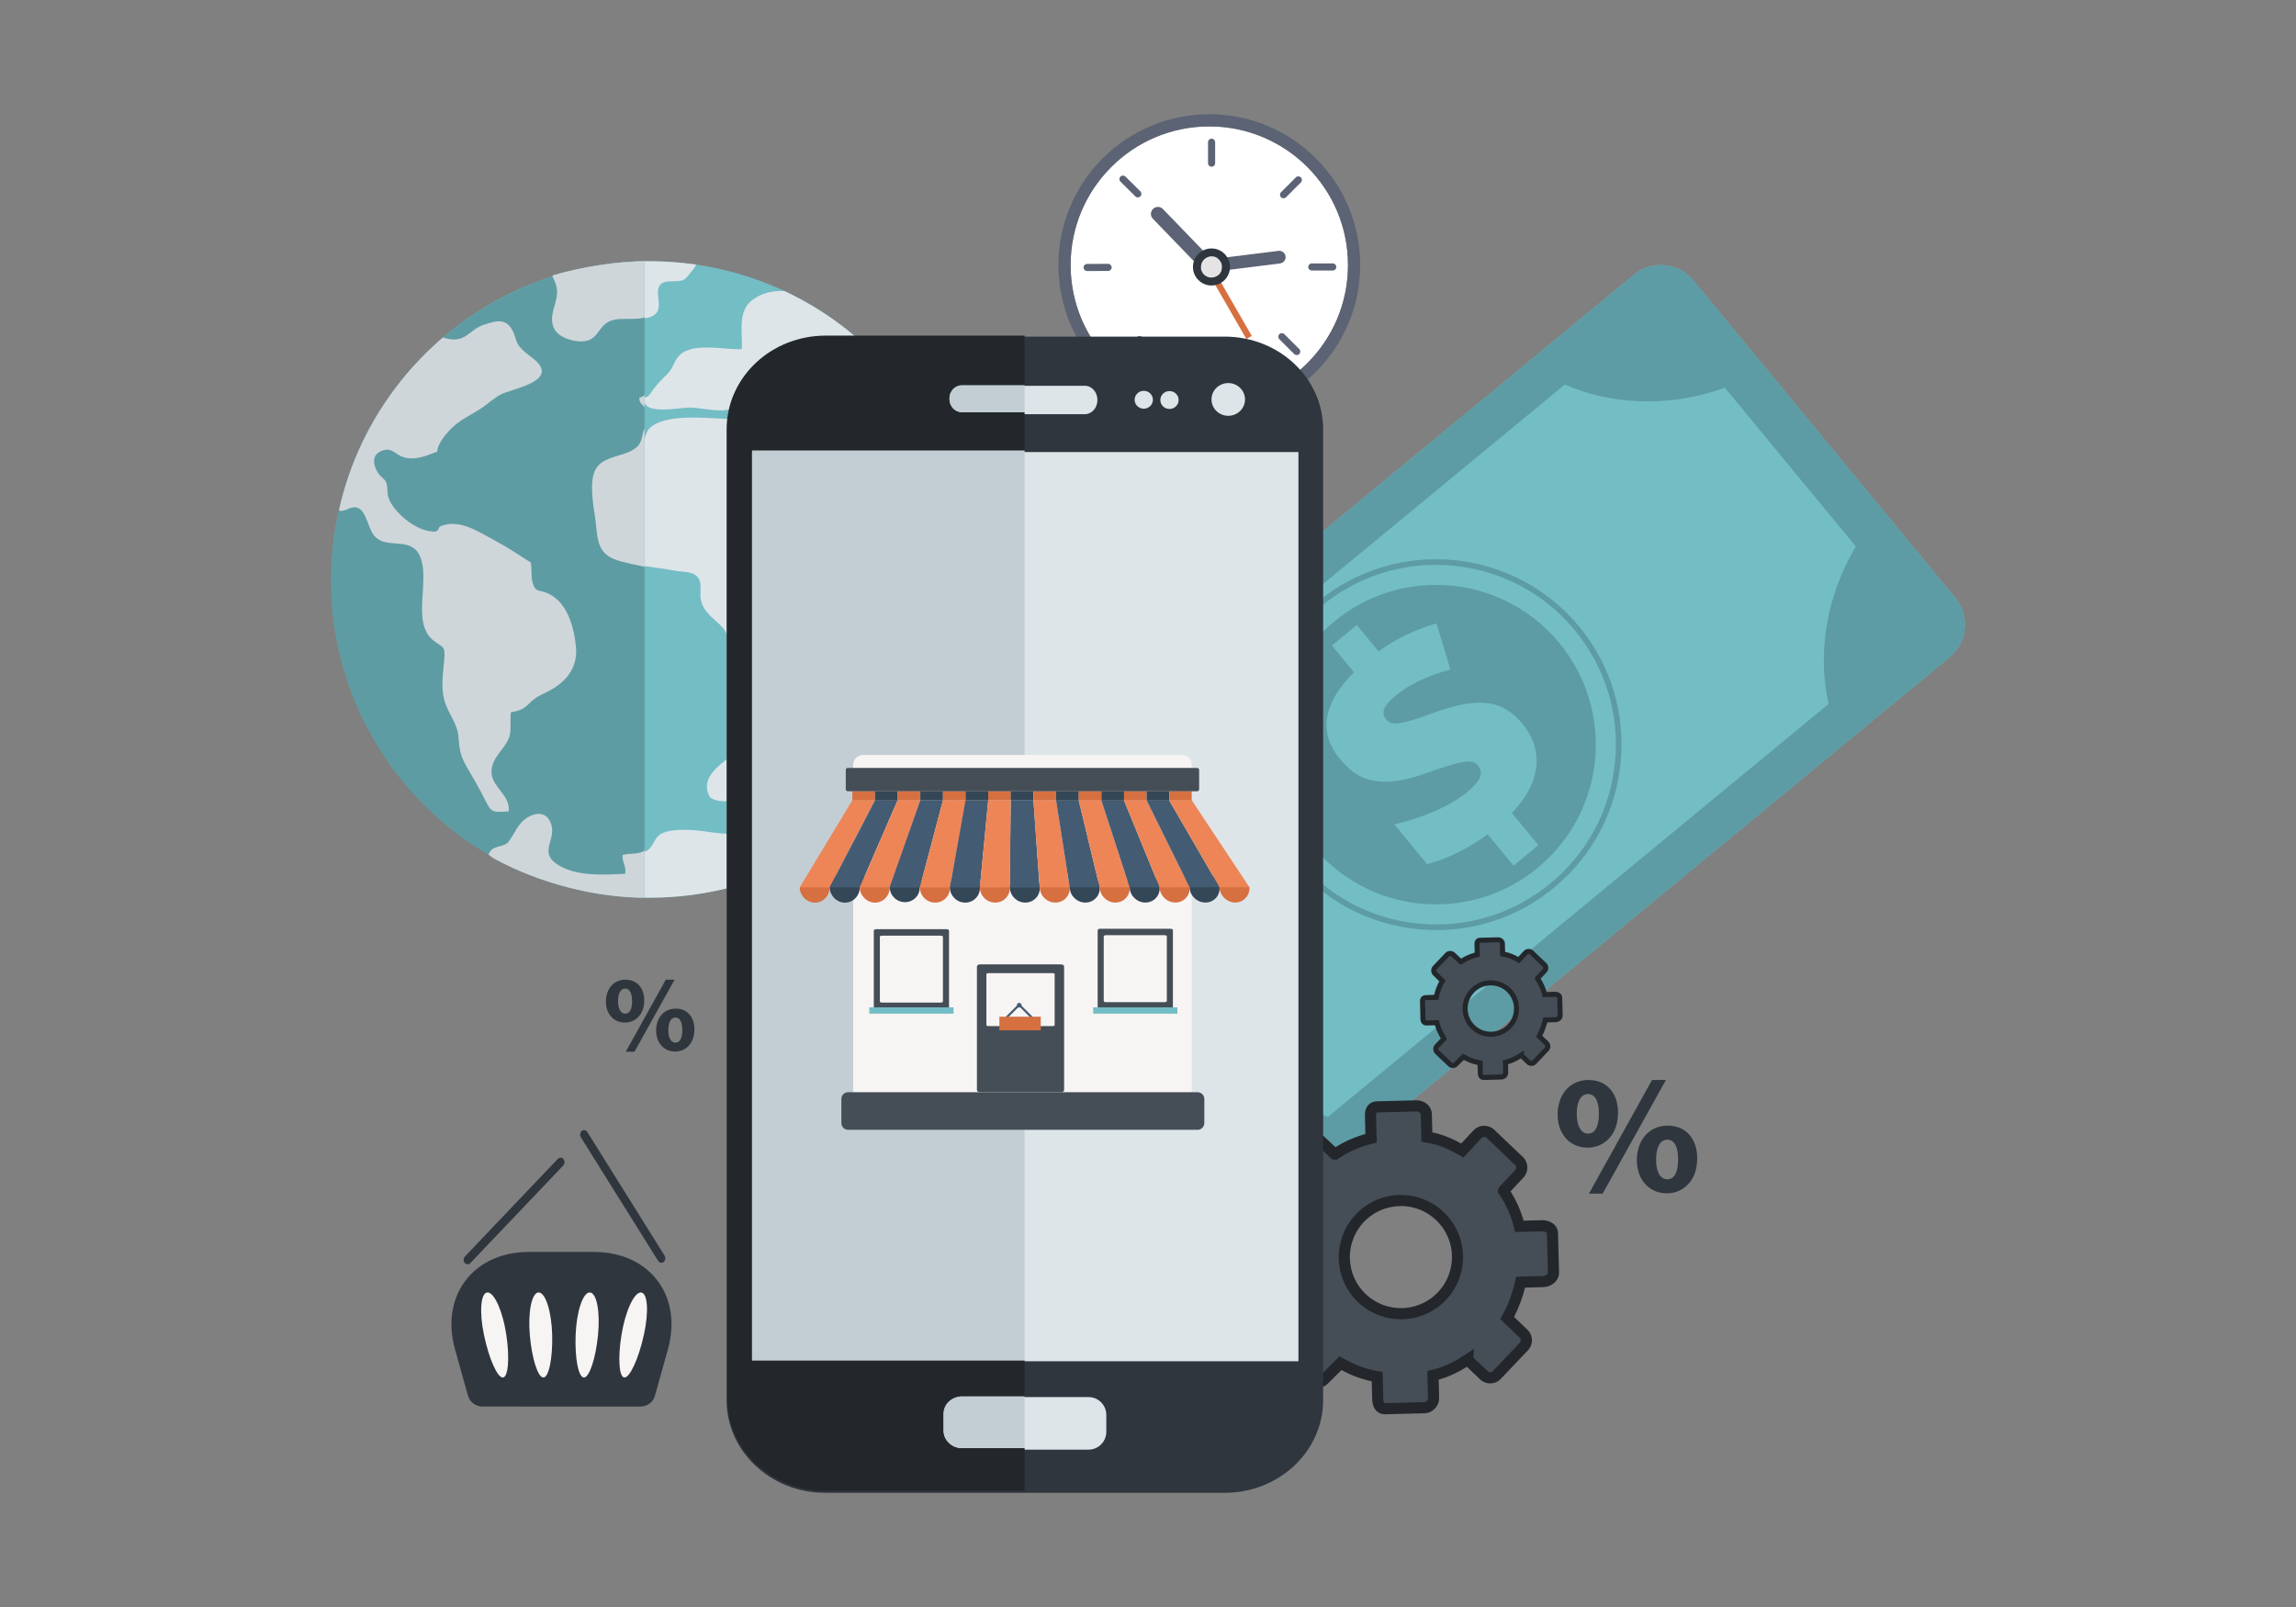
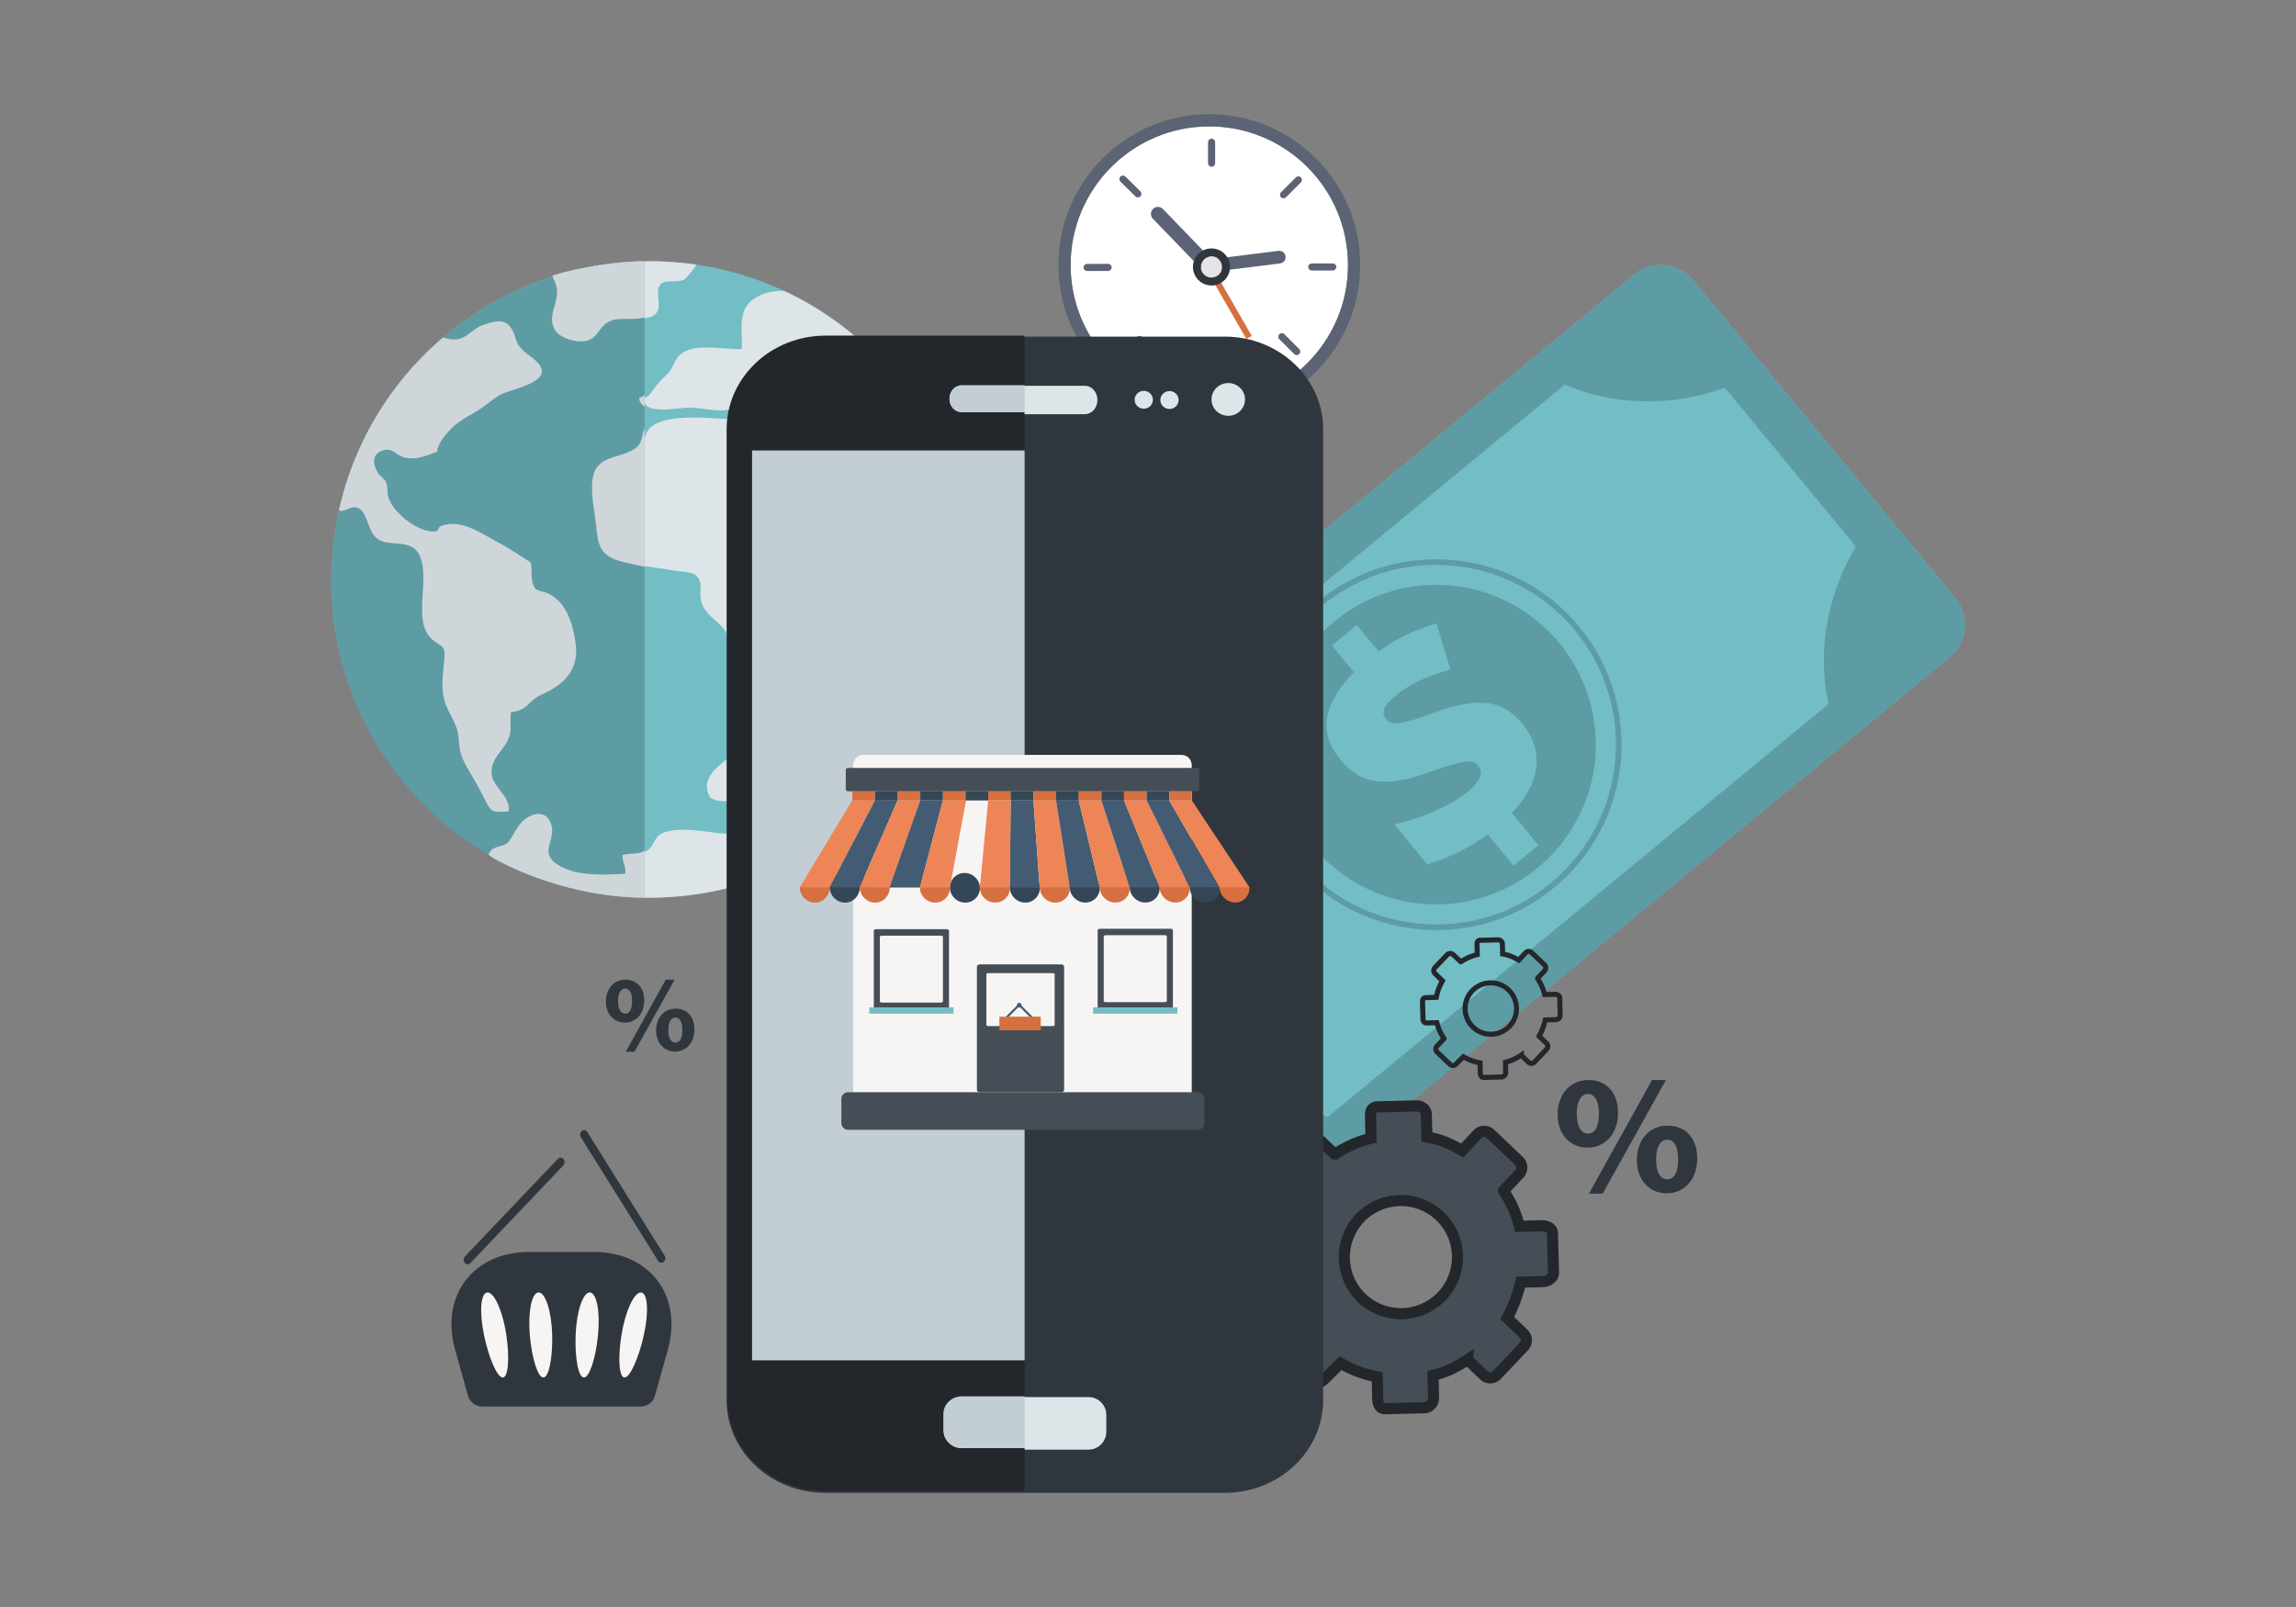
<svg xmlns="http://www.w3.org/2000/svg" version="1.1" id="Layer_1" x="0px" y="0px" width="200px" height="140px" viewBox="0 0 200 140" enable-background="new 0 0 200 140" xml:space="preserve">
  <rect x="0" y="0" width="200" height="140" fill="#808080" stroke="none" />
  <g>
    <g>
      <g>
        <path fill="#73BDC5" d="M84.32,50.483c0,2.072-0.227,4.094-0.661,6.039c-0.511,2.305-1.312,4.504-2.357,6.556     c-1.68,3.285-3.995,6.194-6.783,8.558c-0.071,0.059-0.142,0.117-0.214,0.178c-1.183,0.983-2.448,1.871-3.785,2.648     c-4.092,2.381-8.849,3.744-13.924,3.744c-4.838,0-9.389-1.238-13.349-3.416c-0.198-0.111-0.396-0.225-0.591-0.338     c-7.24-4.219-12.395-11.625-13.545-20.295c-0.156-1.201-0.24-2.43-0.24-3.674c0-2.068,0.227-4.08,0.656-6.015     c0.016-0.079,0.033-0.158,0.053-0.238c0.215-0.935,0.478-1.851,0.785-2.748c0.077-0.224,0.156-0.446,0.238-0.67     c0.742-1.989,1.706-3.876,2.861-5.619c0.334-0.501,0.681-0.991,1.043-1.468c1.123-1.479,2.393-2.841,3.785-4.066     c0.096-0.084,0.193-0.17,0.293-0.256c0.34-0.289,0.689-0.572,1.044-0.849c2.521-1.955,5.39-3.483,8.497-4.479     c0.097-0.032,0.195-0.063,0.292-0.093c2.585-0.798,5.33-1.227,8.177-1.227c0.636,0,1.268,0.021,1.893,0.064     c0.729,0.049,1.449,0.127,2.16,0.23c2.539,0.373,4.969,1.088,7.235,2.1c0.144,0.064,0.288,0.131,0.434,0.198     c7.069,3.304,12.517,9.503,14.812,17.075c0.349,1.145,0.624,2.32,0.821,3.521c0.016,0.096,0.031,0.195,0.046,0.292     C84.209,47.622,84.32,49.04,84.32,50.483z" />
        <path fill="#DDE5E9" d="M83.129,42.425c-2.296-7.572-7.743-13.771-14.812-17.075c-0.968-0.036-1.921,0.14-2.783,0.786     c-1.318,0.991-0.837,2.838-0.915,4.279c-1.697,0.082-4.638-0.732-5.66,0.818c-0.318,0.48-0.402,0.933-0.864,1.386     c-0.474,0.467-0.772,0.751-1.192,1.317c-0.25,0.341-0.363,0.613-0.75,0.707c-0.362,1.605,2.977,0.864,3.939,0.863     c0.99-0.002,2.728,0.499,3.593,0.092c0.502-0.236,0.589-1.107,1.032-1.236c0.631-0.181,0.873,0.785,1.137,1.135     c0.579,0.775,1.095,1.013,2.02,1.059c0.659,0.035,1.361-0.094,2.014,0c0.474,0.071,0.782,0.343,1.161,0.5     c-0.446,0.219-0.689,0.882-1.228,1.056c-0.785,0.253-1.983,0.173-2.801,0.202c-1.104,0.038-1.004-0.521-1.705-1.117     c-0.805-0.687-1.353-0.67-2.41-0.723c-1.679-0.078-4.812-0.378-6.173,0.699c-0.662,0.525-0.429,1.299-1.052,1.814     c-1.027,0.848-3.008,0.662-3.723,1.862c-0.627,1.051-0.146,3.239,0.003,4.306c0.218,1.576,0.187,2.949,1.809,3.573     c1.511,0.583,3.399,0.681,4.978,0.985c0.865,0.163,1.932-0.006,2.214,0.934c0.139,0.458-0.01,1.1,0.086,1.583     c0.206,1.031,0.932,1.497,1.667,2.195c0.764,0.729,0.694,1.187,0.694,2.338c0,1.673,0.155,2.617,0.792,4.139     c0.275,0.654,0.431,1.435,0.435,2.188c0.001,1.289-0.364,2.312-1.312,3.044c-1.16,0.892-2.283,1.921-1.477,3.333     c0.973,0.707,2.996,0.178,3.898-0.402c1.549-0.995,2.736-1.576,4.58-1.951c3.311-0.669,1.387-3.871,2.559-6.117     c0.345-0.664,1.043-0.99,1.381-1.604c0.414-0.747,0.443-1.707,0.439-2.543c-0.006-1.471-0.26-2.887-0.263-4.355     c-0.004-1.365,0.348-1.244,1.226-1.859c1.025-0.717,0.871-1.76,0.876-2.986c0.002-0.334,0.005-0.678-0.015-1.008     c-0.637-0.244-1.24-0.457-1.899-0.693c-0.384-0.137-1.293-0.297-1.573-0.562c-0.878-0.83-1.244-3.553-1.141-4.699     c2.148-0.48,1.863,3.582,3.988,3.667c2.365,0.091,2.564-1.339,2.465-3.228c-1.6-0.086-1.991-0.06-1.9-1.841     c0.807-0.139,1.523,0.433,2.112,0.866c0.401,0.291,1.028,0.424,1.385,0.714c0.883,0.722,0.382,2.161,1.146,3.035     c0.365,0.083,0.616,0.334,0.698,0.696c0.833,0.457,1.269,2.004,2.008,2.702c0.014-0.451,0.074-0.903,0.135-1.353     C83.753,44.745,83.478,43.569,83.129,42.425z" />
        <path fill="#DDE5E9" d="M44.304,70.694c0.203-1.303-1.336-2.076-1.475-3.225c-0.167-1.375,1.111-2.121,1.516-3.224     c0.227-0.618,0.061-1.522,0.16-2.195c0.797-0.137,1.081-0.255,1.645-0.813c0.674-0.674,1.178-0.742,1.959-1.205     c1.383-0.82,2.227-2.035,2.059-3.708c-0.17-1.701-0.752-3.858-2.422-4.616c-0.812-0.366-1.08-0.055-1.346-0.923     c-0.172-0.557-0.047-1.212-0.169-1.779c-0.896-0.567-1.898-1.257-2.875-1.774c-0.987-0.524-2.281-1.383-3.446-1.55     c-0.578-0.082-1.064-0.026-1.555,0.176c-0.157,0.062-0.121,0.343-0.339,0.421c-0.247,0.09-0.741-0.025-0.979-0.09     c-1.231-0.334-2.941-1.764-3.234-2.971c-0.099-0.4-0.007-0.85-0.187-1.236c-0.129-0.28-0.495-0.473-0.682-0.766     c-0.4-0.635-0.651-1.568,0.334-1.947c0.877-0.336,1.127,0.318,1.851,0.551c1.006,0.328,2.046-0.12,2.966-0.475     c0.041-0.78,0.916-1.742,1.462-2.234c0.747-0.67,1.685-1.056,2.483-1.619c0.534-0.378,1.015-0.816,1.586-1.123     c0.889-0.475,4.637-1.068,3.294-2.693c-0.501-0.608-1.397-0.959-1.831-1.753c-0.165-0.302-0.19-0.583-0.325-0.898     c-0.562-1.319-1.394-1.144-2.649-0.718c-1.115,0.373-1.516,1.45-2.871,1.247c-0.229-0.035-0.442-0.087-0.648-0.149     c-0.1,0.086-0.197,0.172-0.293,0.256c-1.393,1.226-2.662,2.588-3.785,4.066c-0.362,0.477-0.709,0.967-1.043,1.468     c-1.155,1.743-2.119,3.63-2.861,5.619c-0.082,0.224-0.161,0.446-0.238,0.67c-0.308,0.897-0.57,1.813-0.785,2.748     c-0.02,0.08-0.037,0.159-0.053,0.238c0.559,0.207,1.041-0.528,1.724-0.187c0.717,0.361,0.823,1.936,1.489,2.544     c1.051,0.962,2.975-0.028,3.766,1.482c1.092,2.083-0.756,5.909,1.244,7.488c0.836,0.659,1.057,0.395,0.943,1.724     c-0.098,1.156-0.29,2.291-0.003,3.417c0.308,1.216,1.149,2.017,1.249,3.284c0.084,1.07,0.165,1.623,0.693,2.542     c0.576,0.999,1.143,1.944,1.649,2.981C42.853,70.918,43.045,70.724,44.304,70.694z" />
        <path fill="#DDE5E9" d="M48.41,28.769c0.477,0.779,2.321,1.255,3.168,0.784c0.782-0.437,0.936-1.39,2.111-1.69     c0.912-0.234,2.846,0.195,3.484-0.588c0.559-0.682-0.226-1.936,0.387-2.521c0.479-0.458,1.546-0.052,2.107-0.447     c0.163-0.115,0.859-0.993,0.941-1.17c0.013-0.029,0.026-0.057,0.039-0.084c-0.711-0.104-1.432-0.182-2.16-0.23     c-0.625-0.043-1.257-0.064-1.893-0.064c-2.847,0-5.592,0.429-8.177,1.227c-0.097,0.029-0.195,0.061-0.292,0.093     c0.158,0.296,0.322,0.6,0.397,1.005C48.759,26.32,47.645,27.529,48.41,28.769z" />
        <path fill="#DDE5E9" d="M64.98,72.55c-1.122,0.166-2.225,0.076-3.318-0.085c-1.101-0.165-3.002-0.349-4.02,0.146     c-0.651,0.316-0.682,1.088-1.264,1.492c-0.529,0.361-1.507,0.202-2.15,0.385c-0.049,0.578,0.342,1.004,0.234,1.634     c-1.895,0.1-4.388,0.255-5.99-0.864c-1.533-1.071,0.031-2.104-0.471-3.504c-0.352-0.975-1.157-1.02-1.953-0.586     c-0.924,0.509-1.168,1.449-1.732,2.174c-0.372,0.477-1.293,0.324-1.578,0.869c-0.042,0.08-0.069,0.162-0.082,0.242     c0.195,0.113,0.393,0.227,0.591,0.338c3.96,2.178,8.511,3.416,13.349,3.416c5.075,0,9.832-1.363,13.924-3.744     c1.337-0.777,2.603-1.665,3.785-2.648c-0.246-0.152-0.57-0.188-1.001-0.23C70.473,71.3,67.692,72.146,64.98,72.55z" />
      </g>
      <g>
        <path fill="#5E9CA4" d="M56.148,22.757v55.449c-4.227,0-9.165-1.238-13.125-3.416c-0.198-0.109-0.285-0.225-0.48-0.336     c-7.238-4.221-12.337-11.627-13.487-20.297c-0.157-1.201-0.214-2.43-0.214-3.676c0-2.066,0.241-4.078,0.67-6.013     c0.018-0.079,0.042-0.158,0.061-0.236c0.215-0.937,0.482-1.854,0.789-2.75c0.076-0.224,0.158-0.446,0.241-0.67     c0.742-1.989,1.706-3.876,2.862-5.619c0.332-0.501,0.681-0.991,1.042-1.468c1.124-1.479,2.394-2.841,3.786-4.066     c0.097-0.084,0.193-0.17,0.293-0.256c0.34-0.29,0.689-0.572,1.043-0.849c2.521-1.955,5.391-3.485,8.498-4.479     c0.097-0.032-0.03-0.062,0.068-0.093C50.779,23.186,54.159,22.757,56.148,22.757z" />
        <path fill="#CFD6DA" d="M56.148,34.36v1.152c0-0.147-0.547-0.414-0.444-0.869C55.908,34.593,56.148,34.493,56.148,34.36z" />
        <path fill="#CFD6DA" d="M56.148,37.297v12.084c-0.498-0.144-1.742-0.319-2.604-0.652c-1.621-0.624-1.479-1.999-1.696-3.573     c-0.146-1.066-0.574-3.255,0.054-4.306c0.715-1.198,2.498-1.015,3.526-1.862C56.003,38.511,55.898,37.814,56.148,37.297z" />
        <path fill="#CFD6DA" d="M44.304,70.694c0.203-1.303-1.336-2.076-1.475-3.225c-0.167-1.375,1.111-2.121,1.516-3.224     c0.227-0.618,0.061-1.522,0.16-2.195c0.797-0.137,1.081-0.255,1.645-0.813c0.674-0.674,1.178-0.742,1.959-1.205     c1.383-0.82,2.227-2.035,2.059-3.708c-0.17-1.701-0.752-3.858-2.422-4.616c-0.812-0.366-1.08-0.055-1.346-0.923     c-0.172-0.557-0.047-1.212-0.169-1.779c-0.896-0.567-1.898-1.257-2.875-1.774c-0.987-0.524-2.281-1.383-3.446-1.55     c-0.578-0.082-1.064-0.026-1.555,0.176c-0.157,0.062-0.121,0.343-0.339,0.421c-0.247,0.09-0.741-0.025-0.979-0.09     c-1.231-0.334-2.941-1.764-3.234-2.971c-0.099-0.4-0.007-0.85-0.187-1.236c-0.129-0.28-0.495-0.473-0.682-0.766     c-0.4-0.635-0.651-1.568,0.334-1.947c0.877-0.336,1.127,0.318,1.851,0.551c1.006,0.328,2.046-0.12,2.966-0.475     c0.041-0.78,0.916-1.742,1.462-2.234c0.747-0.67,1.685-1.056,2.483-1.619c0.534-0.378,1.015-0.816,1.586-1.123     c0.889-0.475,4.637-1.068,3.294-2.693c-0.501-0.608-1.397-0.959-1.831-1.753c-0.165-0.302-0.19-0.583-0.325-0.898     c-0.562-1.319-1.394-1.144-2.649-0.718c-1.115,0.373-1.516,1.45-2.871,1.247c-0.229-0.035-0.442-0.087-0.648-0.149     c-0.1,0.086-0.197,0.172-0.293,0.256c-1.393,1.226-2.662,2.588-3.785,4.066c-0.362,0.477-0.709,0.967-1.043,1.468     c-1.155,1.743-2.119,3.63-2.861,5.619c-0.082,0.224-0.161,0.446-0.238,0.67c-0.308,0.897-0.57,1.813-0.785,2.748     c-0.02,0.08-0.037,0.159-0.053,0.238c0.559,0.207,1.041-0.528,1.724-0.187c0.717,0.361,0.823,1.936,1.489,2.544     c1.051,0.962,2.975-0.028,3.766,1.482c1.092,2.083-0.756,5.909,1.244,7.488c0.836,0.659,1.057,0.395,0.943,1.724     c-0.098,1.156-0.29,2.291-0.003,3.417c0.308,1.216,1.149,2.017,1.249,3.284c0.084,1.07,0.165,1.623,0.693,2.542     c0.576,0.999,1.143,1.944,1.649,2.981C42.853,70.918,43.045,70.724,44.304,70.694z" />
        <path fill="#CFD6DA" d="M56.148,22.757v4.877c-0.498,0.269-1.971,0.044-2.684,0.229c-1.178,0.301-1.217,1.254-1.998,1.69     c-0.848,0.472-2.637-0.005-3.114-0.784c-0.763-1.239,0.38-2.449,0.144-3.688c-0.075-0.404-0.225-0.709-0.383-1.005     c0.096-0.032-0.023-0.062,0.074-0.093C50.772,23.186,54.159,22.757,56.148,22.757z" />
        <path fill="#CFD6DA" d="M56.148,73.91v4.296c-4.227,0-9.165-1.238-13.125-3.416c-0.198-0.109-0.285-0.225-0.48-0.336     c0.015-0.08,0.096-0.164,0.141-0.244c0.283-0.545,1.232-0.393,1.605-0.869c0.563-0.725,0.822-1.665,1.746-2.174     c0.795-0.434,1.609-0.389,1.959,0.586c0.502,1.398-1.059,2.433,0.475,3.502c1.602,1.121,4.098,0.966,5.992,0.868     c0.107-0.632-0.282-1.058-0.234-1.636c0.645-0.183,1.398-0.021,1.928-0.385C56.238,74.045,56.148,73.979,56.148,73.91z" />
      </g>
    </g>
    <g>
      <circle fill="#FFFFFF" cx="105.34" cy="23.093" r="12.082" />
      <path fill="#5B6374" d="M105.338,11.012c6.674,0,12.083,5.409,12.083,12.081s-5.409,12.082-12.083,12.082    c-6.671,0-12.08-5.41-12.08-12.082S98.667,11.012,105.338,11.012 M105.338,9.948c-0.89,0-1.78,0.091-2.646,0.268    c-0.845,0.174-1.675,0.432-2.469,0.767c-0.779,0.329-1.53,0.737-2.231,1.212c-0.697,0.471-1.352,1.01-1.946,1.604    s-1.133,1.249-1.604,1.944c-0.475,0.703-0.882,1.453-1.211,2.232c-0.336,0.794-0.595,1.625-0.767,2.469    c-0.179,0.866-0.268,1.757-0.268,2.648c0,0.891,0.089,1.781,0.268,2.647c0.172,0.845,0.431,1.675,0.767,2.47    c0.329,0.777,0.736,1.529,1.211,2.232c0.472,0.695,1.01,1.35,1.604,1.943c0.595,0.596,1.249,1.135,1.946,1.605    c0.701,0.475,1.452,0.882,2.231,1.212c0.794,0.335,1.624,0.593,2.469,0.767c0.866,0.176,1.757,0.266,2.646,0.266    c0.893,0,1.783-0.09,2.647-0.266c0.846-0.174,1.677-0.432,2.47-0.767c0.779-0.33,1.531-0.737,2.232-1.212    c0.697-0.471,1.351-1.01,1.946-1.605c0.594-0.594,1.133-1.248,1.604-1.943c0.475-0.703,0.883-1.455,1.212-2.232    c0.336-0.795,0.595-1.625,0.768-2.47c0.177-0.866,0.267-1.757,0.267-2.647c0-0.892-0.09-1.782-0.267-2.648    c-0.173-0.844-0.432-1.675-0.768-2.469c-0.329-0.779-0.737-1.529-1.212-2.232c-0.471-0.695-1.01-1.35-1.604-1.944    c-0.596-0.595-1.249-1.134-1.946-1.604c-0.701-0.475-1.453-0.883-2.232-1.212c-0.793-0.335-1.624-0.593-2.47-0.767    C107.122,10.039,106.231,9.948,105.338,9.948L105.338,9.948z" />
      <rect x="106.769" y="22.943" transform="matrix(0.867 -0.499 0.499 0.867 1.125 56.962)" fill="#D67041" width="0.54" height="6.872" />
      <path fill="#5B6374" d="M105.355,22.409L105.355,22.409L105.355,22.409c-0.001-0.002-0.002-0.002-0.003-0.004l-4.014-4.156    c-0.112-0.137-0.282-0.225-0.473-0.225c-0.337,0-0.611,0.273-0.611,0.61c0,0.177,0.076,0.337,0.196,0.448l4.028,4.172    c0.011,0.01,0.021,0.018,0.034,0.025c0.108,0.098,0.251,0.16,0.41,0.16c0.335,0,0.607-0.271,0.607-0.607    C105.531,22.669,105.463,22.519,105.355,22.409z" />
      <path fill="#5B6374" d="M111.361,21.854L111.361,21.854l-0.002,0.002c-0.001,0-0.002,0-0.003,0l-5.218,0.65    c-0.161,0.007-0.318,0.081-0.421,0.221c-0.185,0.244-0.133,0.593,0.113,0.777c0.13,0.097,0.286,0.129,0.435,0.102l5.236-0.654    c0.013-0.001,0.024-0.004,0.035-0.01c0.133-0.023,0.256-0.095,0.342-0.21c0.182-0.243,0.131-0.589-0.112-0.772    C111.645,21.871,111.499,21.836,111.361,21.854z" />
      <g>
        <circle fill="#E4E4E4" cx="105.529" cy="23.257" r="0.927" />
        <path fill="#2F363E" d="M105.531,22.329c0.511,0,0.926,0.416,0.926,0.928c0,0.513-0.415,0.928-0.926,0.928     c-0.513,0-0.929-0.415-0.929-0.928C104.602,22.745,105.018,22.329,105.531,22.329 M105.531,21.644     c-0.891,0-1.615,0.725-1.615,1.613c0,0.89,0.725,1.614,1.615,1.614c0.889,0,1.611-0.725,1.611-1.614     C107.142,22.368,106.419,21.644,105.531,21.644L105.531,21.644z" />
      </g>
      <path fill="#5B6374" d="M105.539,14.526L105.539,14.526c-0.169,0-0.309-0.139-0.309-0.309V12.39c0-0.17,0.14-0.311,0.309-0.311    l0,0c0.17,0,0.31,0.141,0.31,0.311v1.828C105.848,14.388,105.708,14.526,105.539,14.526z" />
      <path fill="#5B6374" d="M111.585,17.185L111.585,17.185c-0.119-0.119-0.119-0.317,0-0.437l1.292-1.294    c0.121-0.121,0.318-0.121,0.438,0l0,0c0.121,0.12,0.121,0.316,0,0.438l-1.292,1.293C111.904,17.306,111.707,17.306,111.585,17.185    z" />
      <path fill="#5B6374" d="M113.956,23.259L113.956,23.259c0-0.172,0.14-0.31,0.31-0.31l1.827-0.002c0.171,0,0.311,0.139,0.311,0.309    l0,0c0,0.17-0.139,0.31-0.31,0.31l-1.828,0.002C114.095,23.567,113.957,23.429,113.956,23.259z" />
      <path fill="#5B6374" d="M111.441,29.114L111.441,29.114c0.121-0.12,0.317-0.121,0.438-0.001l1.295,1.292    c0.121,0.119,0.121,0.316,0.001,0.438l0,0c-0.12,0.12-0.316,0.12-0.438,0l-1.295-1.291    C111.322,29.432,111.321,29.235,111.441,29.114z" />
      <path fill="#5B6374" d="M105.558,31.685L105.558,31.685c0.169,0,0.307,0.139,0.309,0.309l0.004,1.828    c0,0.17-0.138,0.311-0.309,0.311l0,0c-0.17,0-0.31-0.139-0.31-0.309l-0.004-1.829C105.249,31.823,105.386,31.685,105.558,31.685z" />
      <path fill="#5B6374" d="M99.482,29.356L99.482,29.356c0.121,0.121,0.121,0.316,0.001,0.438l-1.29,1.297    c-0.118,0.12-0.315,0.12-0.437,0l0,0c-0.12-0.119-0.121-0.316-0.001-0.436l1.29-1.297C99.166,29.237,99.362,29.237,99.482,29.356z    " />
      <path fill="#5B6374" d="M96.834,23.296L96.834,23.296c0.001,0.168-0.138,0.309-0.309,0.309l-1.829,0.006    c-0.169,0-0.309-0.139-0.31-0.309l0,0c0-0.169,0.139-0.309,0.308-0.309l1.829-0.006C96.695,22.986,96.834,23.126,96.834,23.296z" />
      <path fill="#5B6374" d="M99.335,17.109L99.335,17.109c-0.119,0.12-0.315,0.122-0.436,0.001l-1.299-1.288    c-0.12-0.119-0.121-0.315-0.001-0.438l0,0c0.118-0.119,0.315-0.121,0.438,0l1.298,1.288    C99.455,16.792,99.455,16.987,99.335,17.109z" />
    </g>
    <g>
      <path fill="#73BDC5" d="M147.504,24.427l22.815,27.658c0.062,0.076,0.121,0.152,0.177,0.232c1.088,1.553,0.815,3.707-0.672,4.934    l-60.162,49.629c-1.489,1.227-3.653,1.084-4.972-0.279c-0.067-0.068-0.132-0.142-0.195-0.217L81.681,78.726    c-0.025-0.031-0.052-0.064-0.078-0.098c-1.201-1.561-0.957-3.806,0.574-5.068l60.162-49.629c1.531-1.263,3.781-1.074,5.084,0.402    C147.451,24.364,147.479,24.396,147.504,24.427z" />
      <path fill="#5D9CA4" d="M147.423,24.333c-1.303-1.477-3.553-1.665-5.084-0.402l-9.239,7.621L91.416,65.938l-9.238,7.621    c-1.531,1.263-1.775,3.508-0.574,5.068c0.026,0.033,0.053,0.066,0.078,0.098l6.26,7.588l10.295,12.481l0,0l6.26,7.589    c0.027,0.031,0.055,0.062,0.081,0.095c0.001,0,0.002,0.001,0.002,0.001c0.038,0.041,0.074,0.082,0.112,0.121    c0.003,0.004,0.007,0.006,0.01,0.01c0.007,0.007,0.014,0.014,0.02,0.02c0.036,0.037,0.071,0.07,0.107,0.106    c0.013,0.011,0.024,0.021,0.036,0.032c0.032,0.027,0.063,0.057,0.096,0.085c0.017,0.013,0.032,0.024,0.047,0.036    c0.031,0.025,0.061,0.051,0.091,0.074c0.019,0.012,0.038,0.026,0.056,0.041c0.028,0.02,0.056,0.041,0.086,0.062    c0.02,0.015,0.042,0.027,0.062,0.041c0.028,0.019,0.055,0.036,0.084,0.054c0.021,0.014,0.044,0.028,0.067,0.043    c0.027,0.014,0.054,0.029,0.079,0.045c0.025,0.014,0.05,0.027,0.073,0.04c0.027,0.013,0.054,0.028,0.079,0.04    c0.025,0.014,0.052,0.025,0.078,0.037c0.024,0.014,0.052,0.025,0.077,0.036c0.026,0.013,0.054,0.023,0.08,0.034    c0.025,0.01,0.052,0.021,0.079,0.031c0.026,0.012,0.054,0.02,0.082,0.031c0.025,0.011,0.051,0.02,0.077,0.027    c0.029,0.01,0.057,0.019,0.085,0.027c0.026,0.008,0.052,0.016,0.077,0.023c0.028,0.006,0.058,0.016,0.087,0.023    c0.027,0.006,0.052,0.012,0.079,0.02c0.028,0.007,0.057,0.012,0.087,0.02c0.025,0.005,0.053,0.01,0.078,0.016    c0.031,0.005,0.06,0.01,0.089,0.016c0.027,0.002,0.052,0.008,0.079,0.011c0.029,0.004,0.059,0.009,0.089,0.013    c0.026,0.002,0.054,0.006,0.08,0.007c0.03,0.003,0.06,0.005,0.09,0.007c0.027,0.002,0.053,0.004,0.08,0.006    c0.029,0.002,0.059,0.002,0.089,0.004c0.026,0,0.054,0,0.08,0c0.03,0,0.06,0,0.089,0c0.028-0.002,0.055-0.002,0.083-0.004    c0.029-0.002,0.058-0.004,0.088-0.006c0.027-0.002,0.055-0.004,0.082-0.007c0.029-0.001,0.058-0.005,0.087-0.009    c0.028-0.002,0.056-0.007,0.082-0.011c0.03-0.003,0.059-0.009,0.088-0.013c0.027-0.004,0.055-0.009,0.083-0.014    c0.027-0.006,0.057-0.011,0.084-0.018c0.029-0.006,0.057-0.011,0.083-0.018c0.029-0.008,0.057-0.014,0.085-0.021    s0.056-0.016,0.083-0.023c0.027-0.007,0.056-0.016,0.081-0.025c0.029-0.009,0.057-0.018,0.084-0.026    c0.028-0.011,0.055-0.018,0.081-0.028c0.027-0.009,0.057-0.021,0.083-0.031c0.027-0.012,0.054-0.022,0.078-0.031    c0.029-0.014,0.057-0.026,0.085-0.039c0.025-0.01,0.051-0.023,0.075-0.033c0.027-0.013,0.057-0.029,0.085-0.043    c0.024-0.012,0.048-0.023,0.072-0.037c0.028-0.016,0.057-0.033,0.086-0.049c0.022-0.014,0.045-0.024,0.068-0.039    c0.03-0.019,0.058-0.037,0.089-0.057c0.021-0.014,0.041-0.025,0.061-0.041c0.034-0.021,0.065-0.044,0.099-0.066    c0.017-0.014,0.033-0.023,0.049-0.036c0.049-0.036,0.097-0.073,0.144-0.112h0.001l0,0l9.239-7.621l41.684-34.387l9.239-7.621    c0.047-0.039,0.094-0.078,0.138-0.119c0.015-0.014,0.029-0.027,0.043-0.041c0.029-0.028,0.06-0.055,0.087-0.084    c0.018-0.018,0.033-0.035,0.049-0.053c0.026-0.025,0.05-0.052,0.075-0.076c0.018-0.02,0.033-0.039,0.051-0.059    c0.02-0.025,0.043-0.051,0.063-0.076c0.018-0.02,0.033-0.041,0.049-0.062c0.021-0.025,0.042-0.052,0.061-0.076    c0.016-0.021,0.031-0.045,0.046-0.066c0.019-0.025,0.037-0.051,0.054-0.078c0.016-0.021,0.03-0.047,0.045-0.068    c0.017-0.025,0.032-0.051,0.05-0.077c0.014-0.023,0.027-0.048,0.041-0.071c0.015-0.027,0.03-0.053,0.044-0.08    c0.014-0.025,0.025-0.049,0.038-0.073c0.014-0.026,0.027-0.054,0.04-0.08c0.013-0.024,0.023-0.052,0.034-0.075    c0.013-0.027,0.025-0.055,0.037-0.082c0.01-0.025,0.021-0.051,0.03-0.078c0.011-0.025,0.021-0.055,0.032-0.08    c0.011-0.027,0.02-0.053,0.026-0.079c0.011-0.028,0.02-0.056,0.028-0.083c0.01-0.027,0.016-0.054,0.025-0.08    c0.007-0.028,0.017-0.056,0.023-0.084c0.008-0.026,0.014-0.055,0.02-0.082s0.014-0.055,0.02-0.083    c0.007-0.026,0.013-0.056,0.018-0.083c0.006-0.027,0.011-0.056,0.015-0.084c0.005-0.027,0.01-0.057,0.014-0.084    c0.004-0.028,0.009-0.057,0.011-0.083c0.003-0.028,0.007-0.058,0.01-0.085c0.003-0.029,0.006-0.058,0.007-0.086    c0.002-0.029,0.004-0.055,0.006-0.085c0.002-0.027,0.003-0.056,0.004-0.084c0-0.028,0.001-0.058,0.001-0.085    c0.001-0.029,0-0.057,0-0.084c-0.001-0.031-0.001-0.059-0.003-0.087c-0.001-0.028-0.002-0.058-0.005-0.085    c-0.001-0.029-0.004-0.056-0.006-0.084c-0.001-0.029-0.005-0.059-0.008-0.086s-0.006-0.057-0.01-0.084    c-0.004-0.029-0.009-0.059-0.013-0.086c-0.005-0.029-0.009-0.055-0.014-0.084c-0.005-0.028-0.011-0.057-0.017-0.086    c-0.007-0.025-0.012-0.055-0.019-0.081c-0.006-0.028-0.014-0.059-0.021-0.087c-0.006-0.027-0.014-0.053-0.021-0.078    c-0.009-0.031-0.019-0.061-0.026-0.09c-0.009-0.023-0.016-0.051-0.025-0.076c-0.01-0.029-0.02-0.061-0.03-0.091    c-0.009-0.022-0.018-0.048-0.027-0.071c-0.012-0.031-0.024-0.062-0.038-0.094c-0.008-0.023-0.018-0.045-0.026-0.067    c-0.015-0.032-0.031-0.063-0.047-0.098c-0.009-0.021-0.019-0.039-0.028-0.059c-0.018-0.036-0.036-0.071-0.055-0.104    c-0.01-0.018-0.018-0.034-0.026-0.053c-0.022-0.037-0.044-0.074-0.067-0.111c-0.009-0.013-0.015-0.027-0.023-0.041    c-0.027-0.043-0.056-0.085-0.084-0.126c-0.004-0.007-0.009-0.015-0.015-0.022c-0.003-0.004-0.005-0.008-0.008-0.012    c-0.031-0.045-0.065-0.089-0.098-0.133c-0.001,0-0.001,0-0.001,0c-0.025-0.034-0.052-0.068-0.078-0.1l0,0l-6.26-7.59    l-10.294-12.479l-6.262-7.59C147.479,24.396,147.451,24.364,147.423,24.333z M161.664,47.616c-0.793,1.31-1.454,2.762-1.937,4.336    c-0.999,3.253-1.096,6.515-0.441,9.375l-43.618,35.98c-2.685-1.185-5.903-1.711-9.29-1.348c-1.962,0.209-3.808,0.699-5.474,1.41    L89.845,83.968c1.016-1.504,1.849-3.221,2.429-5.107c1.002-3.262,1.096-6.529,0.438-9.396l43.603-35.969    c2.688,1.191,5.916,1.719,9.308,1.357c1.636-0.176,3.188-0.547,4.625-1.077L161.664,47.616z" />
      <path fill="#5D9CA4" d="M125.119,81.028c-0.521,0-1.046-0.025-1.572-0.076c-4.296-0.413-8.174-2.474-10.919-5.801    c-5.67-6.873-4.691-17.076,2.18-22.744c6.874-5.67,17.076-4.69,22.746,2.181c2.746,3.329,4.031,7.528,3.619,11.825    c-0.413,4.295-2.473,8.174-5.801,10.919C132.45,79.743,128.857,81.028,125.119,81.028z M125.076,49.21    c-3.511,0-7.041,1.17-9.954,3.575c-3.229,2.661-5.227,6.423-5.626,10.589c-0.401,4.165,0.846,8.235,3.51,11.465    c2.661,3.228,6.423,5.226,10.589,5.625c4.164,0.4,8.237-0.848,11.464-3.508c3.229-2.666,5.227-6.426,5.625-10.591    c0.401-4.165-0.847-8.238-3.509-11.464l0,0C134.082,51.151,129.595,49.21,125.076,49.21z" />
      <circle fill="#5D9CA4" cx="125.09" cy="64.871" r="13.915" />
      <path fill="#73BDC5" d="M129.582,72.679c-1.586,1.19-3.34,2.063-5.263,2.618l-2.866-3.476c1.149-0.256,2.312-0.639,3.487-1.145    c1.177-0.508,2.124-1.057,2.843-1.65c0.594-0.488,0.969-0.919,1.126-1.289c0.157-0.369,0.098-0.723-0.178-1.059    c-0.189-0.23-0.45-0.344-0.783-0.34c-0.33,0.004-0.812,0.096-1.442,0.275c-0.631,0.182-1.458,0.453-2.484,0.817    c-1.156,0.404-2.174,0.626-3.055,0.665c-0.881,0.041-1.654-0.089-2.32-0.391c-0.664-0.301-1.308-0.828-1.93-1.582    c-0.949-1.15-1.321-2.355-1.117-3.616c0.204-1.259,0.983-2.574,2.335-3.948l-1.916-2.324l2.167-1.787l1.898,2.303    c1.453-1.068,3.133-1.881,5.044-2.437l1.214,4.011c-1.998,0.547-3.585,1.305-4.757,2.27c-0.558,0.461-0.895,0.854-1.01,1.177    c-0.114,0.323-0.062,0.617,0.157,0.882c0.19,0.231,0.429,0.352,0.717,0.368c0.287,0.015,0.71-0.054,1.267-0.202    c0.558-0.148,1.296-0.396,2.217-0.745c1.885-0.687,3.416-0.962,4.595-0.827c1.179,0.136,2.197,0.724,3.055,1.762    c0.968,1.174,1.382,2.432,1.243,3.777s-0.848,2.693-2.128,4.041l2.311,2.802l-2.167,1.787L129.582,72.679z" />
    </g>
    <path fill="#454E57" d="M135.232,107.435c-0.012-0.438-0.48-0.66-0.918-0.648l-1.969,0.052c-0.299-1.233-0.761-2.173-1.365-3.093   l0.005-0.035l1.356-1.443c0.302-0.316,0.289-0.826-0.029-1.127l-2.482-2.362c-0.318-0.3-0.819-0.29-1.12,0.026l-1.333,1.426   c-0.979-0.562-1.837-0.962-3.084-1.179V99.04l-0.051-1.967c-0.012-0.438-0.421-0.742-0.857-0.729l-3.424,0.087   c-0.438,0.01-0.593,0.33-0.581,0.768l0.051,1.968c-1.233,0.299-2.207,0.763-3.126,1.365l-0.055-0.005l-1.451-1.354   c-0.317-0.3-0.831-0.288-1.133,0.028l-2.364,2.482c-0.302,0.319-0.291,0.82,0.026,1.121l1.428,1.408   c-0.563,0.979-0.96,1.91-1.18,3.156h-0.009l-1.967,0.053c-0.438,0.01-0.675,0.27-0.665,0.707l0.089,3.422   c0.011,0.439,0.262,0.744,0.699,0.732l1.969-0.051c0.299,1.232,0.76,2.133,1.365,3.053l-0.006,0.018l-1.356,1.432   c-0.303,0.318-0.289,0.822,0.028,1.123l2.483,2.359c0.317,0.301,0.818,0.291,1.119-0.027l1.443-1.43   c0.98,0.563,1.948,0.959,3.194,1.176v0.01l0.051,1.968c0.011,0.438,0.202,0.825,0.64,0.813l3.423-0.088   c0.438-0.012,0.81-0.412,0.8-0.85l-0.051-1.968c1.234-0.301,2.098-0.761,3.017-1.366l-0.001,0.008l1.423,1.356   c0.317,0.3,0.818,0.288,1.119-0.028l2.357-2.484c0.302-0.315,0.289-0.817-0.029-1.119l-1.429-1.367   c0.563-0.981,0.953-2.123,1.178-3.119h0.01l1.968-0.053c0.438-0.01,0.893-0.354,0.882-0.791L135.232,107.435z M126.833,110.628   c-0.019,0.078-0.039,0.156-0.062,0.234c-0.032,0.117-0.07,0.232-0.11,0.344c-0.028,0.077-0.059,0.152-0.088,0.225   c-0.021,0.051-0.043,0.096-0.065,0.146c-0.044,0.096-0.093,0.191-0.142,0.284c-0.039,0.069-0.078,0.139-0.119,0.206   c-0.031,0.055-0.066,0.109-0.101,0.16c-0.03,0.046-0.062,0.092-0.094,0.137c-0.023,0.033-0.047,0.066-0.07,0.096   c-0.047,0.064-0.096,0.127-0.146,0.188c-0.023,0.031-0.05,0.062-0.076,0.09c-0.051,0.061-0.104,0.119-0.158,0.176   c-0.027,0.029-0.055,0.058-0.082,0.086c-0.112,0.11-0.229,0.217-0.35,0.318c-0.03,0.025-0.061,0.049-0.093,0.074   c-0.062,0.049-0.124,0.096-0.19,0.143c-0.063,0.047-0.129,0.091-0.196,0.133c-0.032,0.021-0.066,0.043-0.101,0.064   c-0.066,0.041-0.137,0.08-0.206,0.117c-0.664,0.363-1.422,0.578-2.231,0.6c-0.648,0.016-1.273-0.096-1.847-0.31   c-0.053-0.021-0.106-0.04-0.157-0.061c-0.049-0.021-0.097-0.04-0.145-0.062c-0.146-0.065-0.286-0.138-0.424-0.218   c-0.07-0.04-0.137-0.08-0.204-0.121c-0.066-0.043-0.132-0.088-0.196-0.135c-0.032-0.021-0.065-0.045-0.097-0.068   c-0.182-0.137-0.355-0.284-0.519-0.445c-0.163-0.159-0.314-0.332-0.452-0.513c-0.057-0.073-0.109-0.147-0.16-0.222   c-0.155-0.229-0.292-0.468-0.408-0.721c-0.27-0.588-0.429-1.24-0.446-1.929c-0.037-1.447,0.553-2.763,1.521-3.69   c0.085-0.082,0.174-0.16,0.266-0.234c0.03-0.027,0.062-0.051,0.092-0.075c0.062-0.05,0.126-0.099,0.189-0.144   c0.193-0.138,0.397-0.262,0.61-0.371c0.07-0.037,0.144-0.072,0.216-0.104c0.583-0.266,1.228-0.42,1.908-0.438   c0.809-0.021,1.577,0.154,2.258,0.482c0.071,0.035,0.142,0.07,0.212,0.107c0.104,0.057,0.208,0.117,0.308,0.182   c0.067,0.042,0.132,0.086,0.196,0.131c0.033,0.023,0.064,0.047,0.096,0.071c0.064,0.046,0.127,0.097,0.188,0.146   c0.09,0.074,0.179,0.153,0.265,0.235c0.057,0.056,0.114,0.11,0.168,0.167c0.137,0.143,0.264,0.293,0.384,0.449   c0.046,0.064,0.093,0.131,0.137,0.194c0.044,0.065,0.087,0.134,0.128,0.201c0.063,0.101,0.121,0.206,0.175,0.312   c0.329,0.637,0.522,1.358,0.542,2.122C126.968,109.817,126.925,110.231,126.833,110.628z" />
    <path fill="#23272B" d="M120.635,123.21c-0.355,0-0.659-0.158-0.86-0.445c-0.152-0.223-0.237-0.513-0.246-0.84l-0.04-1.588   c-0.924-0.197-1.762-0.508-2.636-0.977l-1.182,1.168c-0.234,0.243-0.548,0.382-0.887,0.391c-0.34,0.008-0.665-0.115-0.913-0.351   l-2.482-2.358c-0.511-0.487-0.53-1.299-0.047-1.811l1.104-1.168c-0.405-0.652-0.826-1.45-1.126-2.504l-1.585,0.041   c-0.687,0.016-1.178-0.479-1.196-1.204l-0.088-3.425c-0.019-0.714,0.428-1.187,1.136-1.205l1.587-0.041   c0.194-0.898,0.497-1.708,0.978-2.597l-1.165-1.148c-0.504-0.477-0.522-1.287-0.036-1.8l2.363-2.482   c0.234-0.248,0.555-0.389,0.9-0.396c0.343-0.009,0.671,0.115,0.918,0.35l1.199,1.12c0.838-0.516,1.68-0.887,2.604-1.145   l-0.041-1.584c-0.022-0.913,0.528-1.251,1.053-1.267l3.424-0.086c0.335-0.008,0.655,0.1,0.908,0.305   c0.279,0.229,0.438,0.549,0.447,0.898l0.041,1.588c0.965,0.209,1.717,0.535,2.514,0.971l1.073-1.146   c0.487-0.513,1.298-0.534,1.81-0.049l2.481,2.363c0.248,0.234,0.389,0.553,0.397,0.895c0.009,0.346-0.115,0.672-0.351,0.918   l-1.112,1.185c0.522,0.847,0.884,1.657,1.137,2.556l1.583-0.041c0.324-0.007,0.642,0.074,0.891,0.232   c0.33,0.207,0.517,0.521,0.525,0.891l0.088,3.422c0.018,0.75-0.686,1.271-1.354,1.288l-1.605,0.042   c-0.233,0.909-0.565,1.795-0.959,2.551l1.16,1.111c0.246,0.234,0.388,0.551,0.396,0.892c0.01,0.341-0.116,0.665-0.352,0.911   l-2.356,2.482c-0.234,0.249-0.552,0.39-0.893,0.398c-0.34,0.01-0.664-0.115-0.912-0.352l-1.152-1.098   c-0.746,0.468-1.493,0.846-2.458,1.121l0.041,1.583c0.009,0.337-0.124,0.675-0.363,0.929c-0.239,0.258-0.57,0.41-0.907,0.419   l-3.425,0.087C120.656,123.21,120.646,123.21,120.635,123.21z M116.69,118.154l0.32,0.185c1.033,0.592,1.94,0.927,3.036,1.119   l0.392,0.066l0.062,2.376c0.003,0.132,0.029,0.249,0.073,0.311c0.016,0.021,0.022,0.032,0.069,0.028l3.422-0.087   c0.08-0.001,0.162-0.042,0.227-0.112c0.065-0.068,0.104-0.158,0.101-0.24l-0.061-2.359l0.381-0.092   c1.169-0.284,1.99-0.724,2.863-1.297l0.83-0.546l-0.062,0.765l1.256,1.195c0.06,0.057,0.139,0.088,0.22,0.086   c0.082-0.002,0.157-0.037,0.214-0.096l2.356-2.484c0.058-0.059,0.086-0.137,0.085-0.219c-0.001-0.081-0.036-0.158-0.096-0.215   l-1.702-1.631l0.188-0.33c0.481-0.837,0.881-1.898,1.125-2.984l0.083-0.367l2.355-0.063c0.197-0.005,0.412-0.157,0.408-0.292   l-0.088-3.424c0-0.017-0.001-0.049-0.072-0.094c-0.085-0.053-0.218-0.085-0.348-0.082l-2.36,0.061l-0.092-0.38   c-0.259-1.067-0.647-1.946-1.299-2.938l-0.103-0.154l0.055-0.371l1.459-1.553c0.059-0.061,0.089-0.141,0.087-0.225   c-0.002-0.085-0.036-0.163-0.096-0.219l-2.482-2.362c-0.123-0.117-0.318-0.114-0.437,0.009l-1.591,1.705l-0.334-0.191   c-0.968-0.557-1.757-0.92-2.926-1.124l-0.391-0.067l-0.061-2.373c-0.001-0.066-0.032-0.123-0.09-0.172   c-0.073-0.059-0.171-0.088-0.271-0.086l-3.422,0.086c-0.053,0.002-0.072,0.012-0.072,0.012c-0.009,0.012-0.042,0.089-0.037,0.258   l0.062,2.36l-0.382,0.093c-1.09,0.264-2.007,0.665-2.974,1.301l-0.143,0.094l-0.388-0.036l-1.574-1.471   c-0.062-0.059-0.145-0.089-0.228-0.085c-0.086,0.002-0.165,0.035-0.221,0.096l-2.366,2.482c-0.056,0.06-0.087,0.139-0.085,0.221   c0.002,0.08,0.036,0.158,0.095,0.212l1.699,1.677l-0.186,0.323c-0.608,1.062-0.933,1.931-1.12,3.001l-0.069,0.392l-2.375,0.061   c-0.155,0.005-0.193,0.026-0.189,0.212l0.089,3.422c0.005,0.265,0.124,0.261,0.2,0.259l2.361-0.06l0.091,0.381   c0.253,1.039,0.628,1.878,1.299,2.898l0.132,0.201l-0.119,0.341l-1.427,1.508c-0.119,0.124-0.113,0.319,0.011,0.439l2.482,2.358   c0.059,0.057,0.138,0.084,0.22,0.086c0.081-0.002,0.158-0.037,0.216-0.096l0.008-0.011L116.69,118.154z M122.024,114.933   c-0.648,0-1.282-0.113-1.889-0.341c-0.058-0.021-0.115-0.042-0.172-0.065c-0.053-0.023-0.106-0.045-0.158-0.07   c-0.157-0.068-0.313-0.148-0.467-0.235c-0.076-0.044-0.15-0.089-0.224-0.138c-0.072-0.045-0.145-0.094-0.215-0.144   c-0.036-0.024-0.071-0.052-0.105-0.076c-0.201-0.149-0.393-0.315-0.57-0.489c-0.177-0.176-0.345-0.365-0.497-0.562   c-0.061-0.08-0.119-0.163-0.177-0.244c-0.17-0.252-0.32-0.518-0.446-0.791c-0.307-0.667-0.472-1.381-0.489-2.119   c-0.04-1.521,0.569-3,1.67-4.053c0.094-0.09,0.191-0.177,0.291-0.258c0.033-0.029,0.067-0.057,0.101-0.084   c0.068-0.054,0.139-0.105,0.209-0.154c0.213-0.154,0.438-0.291,0.669-0.409c0.079-0.042,0.157-0.079,0.238-0.114   c0.66-0.301,1.365-0.463,2.097-0.482c0.854-0.021,1.713,0.162,2.479,0.53c0.078,0.039,0.157,0.078,0.233,0.119   c0.114,0.062,0.228,0.13,0.337,0.199c0.073,0.046,0.146,0.097,0.217,0.146c0.035,0.025,0.07,0.05,0.104,0.077   c0.07,0.051,0.139,0.104,0.205,0.159c0.1,0.082,0.197,0.169,0.292,0.258c0.062,0.061,0.125,0.121,0.185,0.184   c0.149,0.156,0.291,0.323,0.419,0.496c0.053,0.068,0.104,0.141,0.152,0.211c0.049,0.072,0.096,0.146,0.142,0.221   c0.067,0.112,0.133,0.228,0.191,0.344c0.374,0.725,0.574,1.51,0.595,2.334c0.012,0.457-0.033,0.914-0.136,1.355l0,0   c-0.02,0.088-0.042,0.175-0.065,0.26c-0.037,0.127-0.078,0.253-0.123,0.379c-0.03,0.082-0.062,0.164-0.097,0.245   c-0.022,0.054-0.046,0.106-0.071,0.161c-0.051,0.109-0.103,0.213-0.156,0.312c-0.042,0.076-0.085,0.152-0.13,0.225   c-0.035,0.062-0.073,0.119-0.11,0.177c-0.035,0.052-0.067,0.102-0.104,0.151c-0.025,0.037-0.05,0.071-0.077,0.106   c-0.051,0.069-0.104,0.137-0.159,0.204c-0.029,0.033-0.056,0.066-0.085,0.1c-0.056,0.066-0.114,0.13-0.174,0.191   c-0.029,0.031-0.06,0.062-0.091,0.094c-0.121,0.121-0.25,0.24-0.383,0.35c-0.033,0.028-0.068,0.056-0.102,0.082   c-0.069,0.053-0.138,0.106-0.208,0.156c-0.07,0.051-0.144,0.1-0.217,0.147c-0.036,0.022-0.073,0.046-0.109,0.067   c-0.075,0.047-0.151,0.091-0.227,0.132c-0.759,0.413-1.583,0.634-2.452,0.655C122.12,114.933,122.072,114.933,122.024,114.933z    M122.033,105.071c-0.041,0-0.079,0-0.119,0.002c-0.6,0.017-1.179,0.148-1.721,0.394c-0.066,0.03-0.131,0.062-0.194,0.094   c-0.19,0.099-0.376,0.21-0.55,0.337c-0.058,0.041-0.115,0.083-0.172,0.127c-0.027,0.023-0.055,0.045-0.082,0.068   c-0.084,0.066-0.163,0.141-0.239,0.211c-0.904,0.866-1.405,2.078-1.372,3.328c0.016,0.606,0.15,1.193,0.402,1.738   c0.104,0.227,0.227,0.445,0.366,0.649c0.046,0.067,0.096,0.136,0.146,0.2c0.125,0.164,0.263,0.318,0.408,0.463   c0.147,0.145,0.305,0.279,0.469,0.401c0.028,0.021,0.057,0.042,0.086,0.064c0.058,0.041,0.118,0.079,0.178,0.119   c0.059,0.037,0.12,0.075,0.184,0.11c0.123,0.07,0.253,0.137,0.382,0.195c0.044,0.02,0.087,0.037,0.13,0.055   c0.047,0.02,0.094,0.038,0.142,0.057c0.533,0.198,1.092,0.292,1.666,0.278c0.713-0.021,1.39-0.202,2.011-0.539   c0.062-0.034,0.125-0.069,0.188-0.106c0.029-0.02,0.059-0.039,0.09-0.059c0.061-0.037,0.118-0.078,0.178-0.119   c0.058-0.041,0.114-0.084,0.172-0.129c0.027-0.023,0.055-0.045,0.083-0.066c0.108-0.091,0.214-0.188,0.313-0.289   c0.026-0.024,0.05-0.049,0.075-0.076c0.05-0.051,0.098-0.104,0.144-0.158c0.023-0.026,0.047-0.055,0.069-0.082   c0.045-0.055,0.089-0.111,0.131-0.166c0.021-0.031,0.043-0.059,0.062-0.09c0.029-0.038,0.058-0.082,0.085-0.123   c0.031-0.047,0.062-0.096,0.092-0.143c0.037-0.061,0.071-0.123,0.106-0.188c0.043-0.08,0.086-0.167,0.129-0.256   c0.019-0.043,0.039-0.088,0.057-0.132c0.028-0.065,0.055-0.133,0.08-0.2c0.036-0.104,0.07-0.209,0.101-0.312   c0.02-0.069,0.037-0.14,0.053-0.212l0,0c0.084-0.364,0.123-0.738,0.113-1.114c-0.018-0.675-0.182-1.319-0.487-1.917   c-0.051-0.094-0.103-0.188-0.158-0.28c-0.038-0.061-0.077-0.12-0.116-0.181c-0.041-0.057-0.081-0.115-0.124-0.173   c-0.106-0.142-0.224-0.278-0.346-0.409c-0.049-0.05-0.1-0.102-0.151-0.149c-0.077-0.073-0.158-0.146-0.239-0.212   c-0.057-0.046-0.112-0.088-0.169-0.131c-0.028-0.021-0.058-0.045-0.087-0.064c-0.058-0.041-0.116-0.08-0.177-0.119   c-0.09-0.057-0.183-0.111-0.277-0.163c-0.063-0.034-0.127-0.067-0.191-0.098C123.346,105.218,122.704,105.071,122.033,105.071z" />
-     <path fill="#454E57" d="M135.863,86.917c-0.006-0.198-0.22-0.3-0.418-0.295l-0.895,0.021c-0.135-0.56-0.346-0.984-0.621-1.402   l0.003-0.018l0.616-0.654c0.137-0.145,0.131-0.375-0.014-0.512l-1.127-1.074c-0.145-0.137-0.373-0.131-0.51,0.011l-0.628,0.649   c-0.445-0.256-1.032-0.438-1.424-0.535v-0.006v-0.895c-0.006-0.199-0.181-0.336-0.379-0.33l-1.551,0.039   c-0.198,0.006-0.266,0.149-0.26,0.348l0.023,0.895c-0.561,0.135-1.001,0.348-1.419,0.621l-0.025-0.002l-0.659-0.617   c-0.145-0.137-0.377-0.129-0.513,0.014l-1.076,1.129c-0.136,0.145-0.132,0.373,0.012,0.51l0.648,0.655   c-0.256,0.446-0.436,0.864-0.533,1.452h-0.005l-0.896,0.006c-0.198,0.006-0.306,0.115-0.301,0.314l0.04,1.551   c0.006,0.199,0.119,0.334,0.318,0.33l0.894-0.023c0.138,0.559,0.346,0.967,0.621,1.385l-0.003,0.01l-0.617,0.648   c-0.137,0.145-0.13,0.373,0.014,0.512l1.129,1.07c0.144,0.137,0.37,0.133,0.509-0.012l0.634-0.649   c0.446,0.257,0.843,0.436,1.433,0.535v0.003l0.042,0.895c0.006,0.199,0.103,0.375,0.302,0.37l1.56-0.04   c0.199-0.006,0.372-0.188,0.367-0.387l-0.066-0.895c0.56-0.135,0.935-0.344,1.326-0.618v0.002l0.691,0.616   c0.144,0.137,0.393,0.131,0.531-0.012l1.081-1.129c0.137-0.145,0.137-0.373-0.007-0.509l-0.646-0.608   c0.256-0.443,0.437-1.01,0.538-1.402h0.004l0.894-0.037c0.2-0.006,0.406-0.168,0.401-0.366L135.863,86.917z M132.044,88.366   c-0.008,0.036-0.017,0.073-0.025,0.109c-0.016,0.053-0.033,0.104-0.053,0.156c-0.011,0.033-0.024,0.067-0.039,0.102   c-0.009,0.021-0.02,0.044-0.029,0.064c-0.021,0.045-0.041,0.088-0.064,0.131c-0.017,0.031-0.035,0.062-0.053,0.094   c-0.016,0.025-0.031,0.049-0.047,0.072c-0.015,0.021-0.029,0.042-0.043,0.062c-0.01,0.016-0.021,0.029-0.032,0.043   c-0.021,0.03-0.042,0.057-0.065,0.086c-0.011,0.014-0.023,0.026-0.035,0.041c-0.023,0.027-0.047,0.053-0.071,0.08   c-0.013,0.012-0.025,0.024-0.038,0.038c-0.051,0.05-0.103,0.099-0.159,0.145c-0.014,0.013-0.027,0.022-0.041,0.034   c-0.029,0.023-0.058,0.044-0.087,0.064c-0.029,0.02-0.059,0.041-0.089,0.062c-0.015,0.009-0.03,0.02-0.047,0.028   c-0.029,0.018-0.062,0.037-0.093,0.053c-0.301,0.166-0.646,0.264-1.015,0.272c-0.294,0.007-0.578-0.042-0.839-0.14   c-0.023-0.01-0.048-0.02-0.071-0.029c-0.022-0.009-0.044-0.018-0.065-0.027c-0.065-0.029-0.132-0.062-0.192-0.099   c-0.032-0.019-0.062-0.035-0.093-0.058c-0.03-0.018-0.06-0.039-0.09-0.059c-0.015-0.01-0.028-0.021-0.043-0.031   c-0.083-0.062-0.162-0.13-0.237-0.203c-0.072-0.072-0.142-0.149-0.204-0.232c-0.026-0.034-0.05-0.066-0.073-0.102   c-0.07-0.104-0.133-0.212-0.186-0.328c-0.123-0.266-0.194-0.562-0.203-0.875c-0.016-0.656,0.252-1.256,0.691-1.677   c0.04-0.038,0.079-0.073,0.121-0.106c0.015-0.012,0.027-0.023,0.041-0.033c0.028-0.024,0.058-0.045,0.087-0.066   c0.088-0.062,0.181-0.119,0.277-0.168c0.032-0.018,0.064-0.033,0.099-0.047c0.265-0.121,0.558-0.19,0.867-0.199   c0.366-0.01,0.715,0.07,1.025,0.221c0.032,0.014,0.064,0.029,0.096,0.047c0.048,0.027,0.094,0.054,0.141,0.082   c0.03,0.02,0.06,0.039,0.09,0.061c0.014,0.011,0.029,0.021,0.043,0.031c0.028,0.021,0.058,0.043,0.084,0.066   c0.042,0.035,0.081,0.069,0.121,0.107c0.027,0.026,0.051,0.051,0.077,0.076c0.061,0.065,0.119,0.133,0.174,0.204   c0.021,0.028,0.042,0.059,0.062,0.089c0.021,0.03,0.041,0.061,0.06,0.091c0.026,0.046,0.055,0.093,0.079,0.142   c0.149,0.29,0.237,0.617,0.246,0.965C132.107,87.999,132.086,88.188,132.044,88.366z" />
    <path fill="#23272B" d="M129.23,94.086c-0.162,0-0.301-0.071-0.392-0.205c-0.069-0.099-0.108-0.23-0.112-0.38l-0.018-0.723   c-0.421-0.088-0.801-0.229-1.198-0.441l-0.535,0.529c-0.107,0.11-0.25,0.174-0.404,0.178c-0.155,0.004-0.303-0.053-0.415-0.16   l-1.128-1.072c-0.232-0.22-0.241-0.588-0.021-0.82l0.501-0.531c-0.185-0.297-0.376-0.66-0.511-1.139l-0.721,0.018   c-0.312,0.009-0.535-0.217-0.544-0.545l-0.04-1.557c-0.009-0.322,0.194-0.539,0.516-0.547l0.722-0.02   c0.088-0.407,0.228-0.775,0.445-1.179l-0.53-0.522c-0.228-0.217-0.237-0.585-0.017-0.818l1.074-1.129   c0.106-0.11,0.253-0.176,0.409-0.18s0.305,0.054,0.418,0.16l0.543,0.508c0.382-0.234,0.764-0.4,1.186-0.52l-0.02-0.719   c-0.011-0.416,0.239-0.568,0.478-0.576l1.557-0.039c0.151-0.005,0.297,0.045,0.412,0.139c0.128,0.104,0.2,0.248,0.203,0.407   l0.019,0.722c0.438,0.094,0.78,0.242,1.143,0.441l0.488-0.521c0.221-0.232,0.588-0.243,0.821-0.021l1.128,1.074   c0.112,0.107,0.176,0.25,0.181,0.406c0.003,0.155-0.054,0.305-0.159,0.417l-0.507,0.538c0.237,0.385,0.403,0.752,0.518,1.161   l0.72-0.018c0.146-0.003,0.29,0.034,0.404,0.104c0.15,0.093,0.234,0.236,0.239,0.406l0.039,1.553   c0.009,0.342-0.311,0.578-0.614,0.587l-0.73,0.019c-0.105,0.414-0.258,0.815-0.435,1.158l0.526,0.506   c0.112,0.105,0.177,0.25,0.18,0.404c0.004,0.154-0.051,0.303-0.159,0.414l-1.071,1.129c-0.105,0.113-0.249,0.176-0.405,0.18   c-0.153,0.004-0.301-0.051-0.414-0.16l-0.524-0.497c-0.339,0.213-0.678,0.384-1.116,0.509l0.019,0.719   c0.003,0.153-0.056,0.307-0.165,0.422c-0.108,0.117-0.26,0.187-0.413,0.19l-1.556,0.041   C129.239,94.086,129.234,94.086,129.23,94.086z M127.436,91.789l0.146,0.081c0.468,0.271,0.881,0.422,1.38,0.51l0.179,0.031   l0.026,1.079c0.001,0.06,0.014,0.114,0.033,0.14c0.007,0.012,0.011,0.015,0.032,0.015l1.555-0.04c0.036,0,0.073-0.02,0.103-0.051   c0.031-0.031,0.047-0.072,0.046-0.109l-0.026-1.072l0.172-0.043c0.531-0.128,0.904-0.328,1.302-0.588l0.376-0.25l-0.027,0.35   l0.571,0.543c0.025,0.025,0.062,0.039,0.099,0.037c0.037,0,0.071-0.016,0.097-0.041l1.071-1.13c0.026-0.026,0.039-0.062,0.038-0.1   c-0.001-0.035-0.016-0.071-0.043-0.098l-0.774-0.741l0.086-0.15c0.218-0.38,0.4-0.861,0.512-1.355l0.037-0.167l1.07-0.026   c0.089-0.004,0.187-0.072,0.186-0.133l-0.04-1.557c0-0.006-0.001-0.023-0.032-0.043c-0.039-0.024-0.099-0.039-0.158-0.037   l-1.072,0.027l-0.042-0.172c-0.117-0.486-0.294-0.887-0.591-1.336l-0.046-0.071l0.025-0.167l0.663-0.705   c0.027-0.029,0.04-0.064,0.039-0.102c-0.002-0.041-0.017-0.075-0.044-0.102l-1.128-1.072c-0.057-0.055-0.145-0.052-0.196,0.004   l-0.725,0.775l-0.151-0.09c-0.44-0.252-0.8-0.416-1.33-0.508l-0.176-0.032l-0.029-1.079c-0.001-0.03-0.014-0.055-0.042-0.076   c-0.031-0.027-0.076-0.041-0.121-0.041l-1.557,0.041c-0.024,0-0.031,0.006-0.031,0.006c-0.005,0.002-0.02,0.038-0.018,0.117   l0.027,1.072l-0.173,0.041c-0.495,0.119-0.912,0.301-1.353,0.592l-0.062,0.042l-0.177-0.017l-0.715-0.668   c-0.027-0.027-0.066-0.039-0.104-0.039c-0.039,0.002-0.074,0.016-0.1,0.043l-1.076,1.129c-0.024,0.026-0.038,0.064-0.037,0.1   c0.001,0.039,0.016,0.072,0.042,0.098l0.772,0.761l-0.085,0.147c-0.276,0.481-0.424,0.879-0.509,1.363l-0.03,0.178l-1.08,0.028   c-0.069,0.002-0.088,0.011-0.086,0.095l0.04,1.555c0.003,0.121,0.057,0.119,0.092,0.119l1.072-0.027l0.042,0.174   c0.114,0.471,0.285,0.854,0.591,1.315l0.058,0.091l-0.053,0.156l-0.649,0.684c-0.053,0.059-0.052,0.146,0.006,0.199l1.127,1.074   c0.028,0.025,0.062,0.037,0.1,0.037c0.038,0,0.073-0.016,0.099-0.043l0.005-0.004L127.436,91.789z M129.861,90.324   c-0.294,0-0.583-0.052-0.859-0.155c-0.025-0.008-0.051-0.02-0.077-0.03c-0.024-0.011-0.048-0.02-0.071-0.029   c-0.072-0.034-0.143-0.069-0.213-0.109c-0.034-0.019-0.068-0.04-0.101-0.062c-0.034-0.021-0.067-0.043-0.099-0.066   c-0.016-0.011-0.032-0.023-0.049-0.033c-0.091-0.069-0.178-0.145-0.258-0.225c-0.081-0.078-0.157-0.165-0.227-0.254   c-0.027-0.037-0.055-0.074-0.079-0.112c-0.078-0.113-0.146-0.234-0.204-0.358c-0.139-0.303-0.214-0.627-0.222-0.963   c-0.019-0.691,0.258-1.363,0.759-1.843c0.042-0.039,0.086-0.077,0.132-0.117c0.016-0.013,0.031-0.025,0.046-0.035   c0.032-0.025,0.062-0.05,0.095-0.073c0.097-0.068,0.199-0.13,0.304-0.186c0.036-0.018,0.07-0.035,0.109-0.051   c0.299-0.137,0.62-0.21,0.952-0.219c0.388-0.01,0.778,0.074,1.127,0.24c0.035,0.018,0.071,0.035,0.104,0.055   c0.054,0.028,0.104,0.059,0.155,0.091c0.032,0.021,0.065,0.042,0.097,0.065c0.017,0.011,0.033,0.023,0.049,0.035   c0.031,0.023,0.063,0.049,0.093,0.073c0.045,0.036,0.09,0.075,0.132,0.117c0.029,0.026,0.057,0.054,0.084,0.082   c0.068,0.071,0.134,0.147,0.191,0.226c0.023,0.032,0.046,0.064,0.068,0.097c0.022,0.033,0.044,0.065,0.064,0.099   c0.03,0.052,0.061,0.104,0.087,0.157c0.17,0.331,0.261,0.688,0.271,1.06c0.006,0.207-0.016,0.416-0.062,0.616l0,0   c-0.009,0.04-0.02,0.08-0.031,0.12c-0.016,0.057-0.033,0.115-0.055,0.17c-0.014,0.037-0.028,0.074-0.044,0.111   c-0.01,0.025-0.021,0.049-0.032,0.073c-0.023,0.05-0.047,0.099-0.071,0.143c-0.019,0.036-0.038,0.069-0.059,0.104   c-0.016,0.026-0.034,0.053-0.05,0.08c-0.016,0.022-0.032,0.046-0.047,0.067c-0.012,0.018-0.024,0.031-0.036,0.048   c-0.023,0.032-0.048,0.063-0.071,0.093c-0.014,0.016-0.026,0.031-0.039,0.046c-0.024,0.03-0.052,0.059-0.08,0.089   c-0.013,0.012-0.026,0.026-0.04,0.041c-0.056,0.055-0.113,0.107-0.174,0.158c-0.016,0.015-0.031,0.026-0.047,0.037   c-0.031,0.025-0.062,0.049-0.095,0.071c-0.032,0.023-0.064,0.046-0.099,0.067c-0.016,0.01-0.031,0.021-0.049,0.03   c-0.034,0.021-0.069,0.041-0.104,0.061c-0.346,0.188-0.719,0.288-1.114,0.299C129.905,90.324,129.882,90.324,129.861,90.324z    M129.865,85.845c-0.019,0-0.037,0-0.054,0c-0.273,0.006-0.536,0.066-0.782,0.179c-0.029,0.013-0.06,0.026-0.088,0.042   c-0.087,0.045-0.172,0.097-0.25,0.154c-0.027,0.018-0.054,0.037-0.078,0.057c-0.013,0.01-0.025,0.02-0.038,0.029   c-0.037,0.033-0.073,0.064-0.108,0.099c-0.411,0.393-0.638,0.944-0.623,1.511c0.006,0.275,0.068,0.542,0.183,0.789   c0.046,0.104,0.103,0.203,0.167,0.297c0.02,0.031,0.042,0.061,0.065,0.091c0.057,0.073,0.118,0.144,0.186,0.21   c0.066,0.066,0.138,0.127,0.213,0.184c0.012,0.008,0.025,0.018,0.039,0.027c0.025,0.019,0.054,0.036,0.08,0.054   c0.027,0.018,0.056,0.036,0.083,0.05c0.057,0.033,0.115,0.062,0.175,0.089c0.02,0.009,0.038,0.019,0.059,0.026   c0.021,0.01,0.043,0.019,0.063,0.025c0.242,0.09,0.498,0.132,0.758,0.127c0.325-0.01,0.631-0.092,0.913-0.246   c0.028-0.014,0.057-0.031,0.086-0.048c0.014-0.009,0.026-0.019,0.041-0.026c0.026-0.018,0.055-0.036,0.079-0.053   c0.027-0.021,0.054-0.04,0.078-0.06c0.013-0.011,0.025-0.021,0.038-0.03c0.05-0.043,0.099-0.087,0.144-0.131   c0.012-0.012,0.022-0.023,0.034-0.035c0.023-0.024,0.043-0.047,0.065-0.072c0.01-0.012,0.021-0.025,0.031-0.037   c0.021-0.025,0.04-0.051,0.06-0.076c0.01-0.014,0.019-0.025,0.028-0.039c0.014-0.021,0.026-0.038,0.038-0.058   c0.015-0.021,0.028-0.042,0.042-0.063c0.017-0.028,0.033-0.057,0.049-0.086c0.019-0.037,0.039-0.076,0.059-0.117   c0.008-0.02,0.017-0.039,0.025-0.059c0.014-0.029,0.024-0.061,0.036-0.093c0.018-0.046,0.031-0.095,0.045-0.14   c0.011-0.033,0.018-0.064,0.026-0.096l0,0c0.038-0.166,0.054-0.337,0.049-0.508c-0.006-0.307-0.082-0.599-0.222-0.871   c-0.021-0.043-0.046-0.085-0.07-0.127c-0.018-0.027-0.035-0.057-0.053-0.082c-0.019-0.027-0.038-0.053-0.057-0.078   c-0.048-0.064-0.102-0.129-0.157-0.186c-0.021-0.023-0.044-0.047-0.068-0.068c-0.035-0.035-0.071-0.066-0.108-0.097   c-0.026-0.021-0.051-0.041-0.077-0.059c-0.013-0.011-0.025-0.021-0.04-0.03c-0.025-0.018-0.054-0.037-0.08-0.054   c-0.04-0.026-0.083-0.052-0.125-0.075c-0.029-0.016-0.057-0.029-0.088-0.043C130.46,85.91,130.167,85.845,129.865,85.845z" />
    <g>
      <path fill="#2F363E" d="M115.256,121.974c0,4.459-3.84,8.078-8.572,8.078H71.861c-4.732,0-8.57-3.619-8.57-8.078v-84.57    c0-4.461,3.838-8.078,8.57-8.078h34.823c4.732,0,8.572,3.617,8.572,8.078V121.974z" />
      <path fill="#DDE5E9" d="M95.596,34.847c0,0.684-0.49,1.236-1.093,1.236H83.732c-0.604,0-1.092-0.553-1.092-1.236l0,0    c0-0.684,0.488-1.238,1.092-1.238h10.771C95.106,33.608,95.596,34.163,95.596,34.847L95.596,34.847z" />
      <ellipse fill="#DDE5E9" cx="106.991" cy="34.798" rx="1.46" ry="1.426" />
      <ellipse transform="matrix(1 -0.029 0.029 1 -0.979 3.011)" fill="#DDE5E9" cx="101.842" cy="34.792" rx="0.797" ry="0.779" />
      <ellipse transform="matrix(1 -0.029 0.029 1 -0.98 2.947)" fill="#DDE5E9" cx="99.603" cy="34.769" rx="0.796" ry="0.779" />
-       <rect x="65.443" y="39.383" fill="#DDE5E9" width="47.66" height="79.209" />
      <path fill="#DDE5E9" d="M94.819,126.292H83.728c-0.854,0-1.549-0.697-1.549-1.551v-1.48c0-0.854,0.695-1.551,1.549-1.551h11.091    c0.853,0,1.549,0.697,1.549,1.551v1.48C96.368,125.595,95.671,126.292,94.819,126.292z" />
      <path fill="#23272B" d="M83.794,126.161c-0.854,0-1.605-0.68-1.605-1.534v-1.479c0-0.854,0.752-1.498,1.605-1.498h5.457v-3.14    h-23.74V39.246h23.74v-3.337h-5.454c-0.603,0-1.093-0.492-1.093-1.176s0.49-1.178,1.093-1.178h5.454v-4.316H71.926    c-4.733,0-8.573,3.59-8.573,8.052v84.568c0,4.462,3.84,8.03,8.573,8.03h17.325v-3.729H83.794z" />
      <path fill="#C2CED3" d="M82.705,34.733c0,0.684,0.49,1.176,1.093,1.176h5.454v-2.354h-5.454    C83.195,33.556,82.705,34.05,82.705,34.733z" />
      <rect x="65.511" y="39.246" fill="#C2CED3" width="23.74" height="79.264" />
      <path fill="#C2CED3" d="M82.189,123.147v1.479c0,0.854,0.752,1.534,1.605,1.534h5.457v-4.512h-5.457    C82.941,121.649,82.189,122.294,82.189,123.147z" />
    </g>
    <g>
      <path fill="#2F363E" d="M140.944,96.93c0,2.006-1.269,3.051-2.654,3.051c-1.46,0-2.608-1.089-2.608-2.889    c0-1.71,1.047-3.006,2.682-3.006C140.014,94.086,140.944,95.294,140.944,96.93z M137.347,97.032c0,1.004,0.339,1.725,0.987,1.725    c0.634,0,0.943-0.648,0.943-1.725c0-0.972-0.265-1.723-0.959-1.723C137.657,95.31,137.347,96.075,137.347,97.032z     M138.408,103.991l5.499-9.905h1.208l-5.513,9.905H138.408z M147.841,100.911c0,2.003-1.268,3.05-2.653,3.05    c-1.444,0-2.594-1.089-2.607-2.889c0-1.71,1.046-3.009,2.683-3.009C146.913,98.063,147.841,99.273,147.841,100.911z     M144.26,101.013c-0.014,1.002,0.324,1.725,0.973,1.725c0.634,0,0.943-0.648,0.943-1.725c0-0.972-0.251-1.724-0.943-1.724    C144.554,99.289,144.26,100.056,144.26,101.013z" />
    </g>
    <g>
      <path fill="#2F363E" d="M56.117,87.151c0,1.271-0.805,1.936-1.683,1.936c-0.925,0-1.653-0.691-1.653-1.832    c0-1.084,0.662-1.906,1.699-1.906C55.527,85.349,56.117,86.114,56.117,87.151z M53.835,87.216c0,0.636,0.216,1.094,0.627,1.094    c0.401,0,0.598-0.41,0.598-1.094c0-0.616-0.168-1.093-0.607-1.093C54.033,86.123,53.835,86.608,53.835,87.216z M54.509,91.628    l3.486-6.279h0.766l-3.496,6.279H54.509z M60.49,89.675c0,1.271-0.803,1.935-1.683,1.935c-0.915,0-1.644-0.691-1.653-1.833    c0-1.082,0.664-1.906,1.701-1.906C59.902,87.87,60.49,88.637,60.49,89.675z M58.218,89.741c-0.008,0.635,0.207,1.093,0.618,1.093    c0.401,0,0.599-0.412,0.599-1.093c0-0.619-0.16-1.096-0.599-1.096C58.406,88.646,58.218,89.133,58.218,89.741z" />
    </g>
    <g>
      <path fill="#F7F4F4" d="M103.811,96.976c0,0.493-0.388,0.893-0.867,0.893H75.185c-0.479,0-0.868-0.399-0.868-0.893V66.661    c0-0.493,0.389-0.893,0.868-0.893h27.759c0.479,0,0.867,0.399,0.867,0.893V96.976z" />
      <g>
        <path fill="#454E57" d="M82.446,80.95h-6.111c-0.122,0-0.221,0.053-0.221,0.119v6.719c0,0.066,0.099,0.119,0.221,0.119h6.111     c0.122,0,0.221-0.053,0.221-0.119v-6.719C82.667,81.003,82.568,80.95,82.446,80.95z M82.136,87.245c0,0.055-0.083,0.1-0.185,0.1     h-5.123c-0.102,0-0.185-0.045-0.185-0.1v-5.632c0-0.056,0.083-0.1,0.185-0.1h5.123c0.102,0,0.185,0.044,0.185,0.1V87.245z" />
      </g>
      <g>
        <path fill="#454E57" d="M101.948,80.911h-6.112c-0.121,0-0.221,0.055-0.221,0.121v6.719c0,0.066,0.1,0.119,0.221,0.119h6.112     c0.122,0,0.222-0.053,0.222-0.119v-6.719C102.169,80.966,102.07,80.911,101.948,80.911z M101.639,87.208     c0,0.055-0.083,0.099-0.186,0.099h-5.123c-0.103,0-0.185-0.044-0.185-0.099v-5.633c0-0.055,0.082-0.102,0.185-0.102h5.123     c0.103,0,0.186,0.047,0.186,0.102V87.208z" />
      </g>
      <path fill="#454E57" d="M104.906,97.842c0,0.322-0.261,0.585-0.584,0.585H73.873c-0.322,0-0.583-0.263-0.583-0.585v-2.104    c0-0.324,0.261-0.584,0.583-0.584h30.449c0.323,0,0.584,0.26,0.584,0.584V97.842z" />
      <path fill="#D67041" d="M72.278,77.306c0.003,0.715-0.565,1.332-1.288,1.332s-1.326-0.617-1.326-1.332    c0.551-0.526,0.951-0.75,1.672-0.75S72.375,76.608,72.278,77.306z" />
      <path fill="#344756" d="M74.892,77.306c0.006,0.713-0.561,1.33-1.283,1.332c-0.723,0-1.328-0.617-1.331-1.332    c-0.003-0.711,0.595-1.252,1.315-1.252C74.313,76.054,74.987,76.612,74.892,77.306z" />
      <path fill="#D67041" d="M77.505,77.306c0.008,0.713-0.557,1.33-1.279,1.33s-1.328-0.617-1.334-1.33s0.588-1.252,1.309-1.252    S77.497,76.593,77.505,77.306z" />
-       <path fill="#344756" d="M80.117,77.304c0.014,0.713-0.564,1.292-1.286,1.292c-0.724,0-1.317-0.579-1.325-1.292    c-0.009-0.713,0.568-1.289,1.288-1.289S80.107,76.591,80.117,77.304z" />
      <path fill="#D67041" d="M82.744,77.341c0.015,0.713-0.56,1.293-1.283,1.293c-0.723,0-1.317-0.58-1.329-1.293    c-0.011-0.711,0.563-1.289,1.284-1.289C82.135,76.052,82.73,76.63,82.744,77.341z" />
      <path fill="#344756" d="M85.356,77.341c0.017,0.713-0.556,1.293-1.277,1.293c-0.724,0-1.32-0.58-1.335-1.293    c-0.014-0.711,0.558-1.289,1.277-1.289C84.742,76.052,85.338,76.628,85.356,77.341z" />
      <path fill="#D67041" d="M87.966,77.339c0.021,0.713-0.55,1.293-1.272,1.293c-0.723,0.002-1.321-0.578-1.338-1.291    c-0.018-0.713,0.552-1.289,1.271-1.289S87.947,76.628,87.966,77.339z" />
      <path fill="#344756" d="M90.577,77.339c0.022,0.713-0.544,1.293-1.268,1.293c-0.72,0-1.322-0.58-1.343-1.293    c-0.02-0.711,0.548-1.287,1.267-1.287C89.953,76.05,90.554,76.628,90.577,77.339z" />
      <path fill="#D67041" d="M93.188,77.339c0.024,0.711-0.539,1.293-1.262,1.293c-0.724,0-1.327-0.58-1.35-1.293    c-0.022-0.711,0.542-1.289,1.263-1.289C92.558,76.05,93.161,76.626,93.188,77.339z" />
      <path fill="#344756" d="M95.796,77.338c0.029,0.712-0.534,1.292-1.256,1.292c-0.723,0-1.328-0.58-1.353-1.291    c-0.027-0.713,0.536-1.289,1.255-1.289S95.769,76.626,95.796,77.338z" />
      <path fill="#D67041" d="M98.407,77.338c0.03,0.712-0.529,1.292-1.251,1.292c-0.723,0-1.33-0.58-1.359-1.292    c-0.027-0.712,0.532-1.288,1.252-1.288C97.766,76.05,98.375,76.626,98.407,77.338z" />
      <path fill="#344756" d="M101.015,77.338c0.034,0.71-0.523,1.29-1.244,1.29c-0.723,0.002-1.334-0.578-1.364-1.29    c-0.031-0.712,0.526-1.288,1.245-1.288C100.372,76.05,100.982,76.624,101.015,77.338z" />
      <path fill="#D67041" d="M103.625,77.336c0.035,0.712-0.52,1.292-1.241,1.292c-0.721,0-1.334-0.58-1.368-1.29    c-0.033-0.714,0.522-1.288,1.241-1.288S103.587,76.624,103.625,77.336z" />
      <path fill="#344756" d="M106.232,77.336c0.04,0.712-0.512,1.292-1.234,1.292c-0.722,0-1.338-0.58-1.373-1.292    c-0.037-0.712,0.516-1.288,1.234-1.288S106.192,76.624,106.232,77.336z" />
      <path fill="#D67041" d="M108.837,77.298c0.043,0.712-0.506,1.328-1.227,1.33c-0.723,0-1.339-0.58-1.379-1.292    s0.511-1.288,1.229-1.288C107.867,76.229,107.994,76.769,108.837,77.298z" />
      <polygon fill="#ED8557" points="72.278,77.306 69.664,77.306 74.248,69.716 76.22,69.716   " />
      <polygon fill="#435B73" points="74.892,77.306 72.278,77.306 76.22,69.716 78.192,69.716   " />
      <polygon fill="#ED8557" points="77.549,77.306 74.9,77.306 78.185,69.735 80.165,69.735   " />
      <polygon fill="#435B73" points="80.125,77.325 77.487,77.325 80.158,69.735 82.137,69.735   " />
      <polygon fill="#ED8557" points="82.744,77.323 80.125,77.325 82.137,69.735 84.148,69.735   " />
-       <polygon fill="#435B73" points="85.355,77.325 82.744,77.323 84.103,69.735 86.079,69.735   " />
      <polygon fill="#435B73" points="90.56,77.321 87.957,77.323 88.042,69.735 90.021,69.735   " />
      <polygon fill="#ED8557" points="93.179,77.302 90.568,77.302 90.021,69.735 92,69.735   " />
      <polygon fill="#435B73" points="95.789,77.3 93.179,77.302 91.992,69.716 93.962,69.716   " />
      <polygon fill="#ED8557" points="98.401,77.3 95.789,77.3 93.962,69.716 95.932,69.716   " />
      <polygon fill="#435B73" points="101.01,77.3 98.401,77.3 95.932,69.716 97.903,69.716   " />
      <polygon fill="#ED8557" points="103.62,77.298 101.01,77.3 97.903,69.716 99.872,69.716   " />
      <polygon fill="#435B73" points="106.229,77.298 103.62,77.298 99.872,69.716 101.841,69.716   " />
      <polygon fill="#ED8557" points="108.837,77.298 106.229,77.298 101.841,69.716 103.81,69.716   " />
      <rect x="74.248" y="68.915" fill="#D67041" width="1.973" height="0.82" />
      <rect x="76.22" y="68.915" fill="#344756" width="1.979" height="0.82" />
      <rect x="78.185" y="68.915" fill="#D67041" width="1.979" height="0.82" />
      <rect x="80.165" y="68.915" fill="#344756" width="1.979" height="0.82" />
      <rect x="82.136" y="68.915" fill="#D67041" width="1.979" height="0.82" />
      <rect x="84.107" y="68.915" fill="#344756" width="1.98" height="0.82" />
      <rect x="86.079" y="68.915" fill="#D67041" width="1.979" height="0.82" />
      <rect x="88.042" y="68.915" fill="#344756" width="1.979" height="0.82" />
      <rect x="90.021" y="68.915" fill="#D67041" width="1.979" height="0.82" />
      <rect x="92" y="68.915" fill="#344756" width="1.979" height="0.82" />
      <rect x="93.962" y="68.915" fill="#D67041" width="1.979" height="0.82" />
      <rect x="95.942" y="68.915" fill="#344756" width="1.979" height="0.82" />
      <rect x="97.903" y="68.915" fill="#D67041" width="1.979" height="0.82" />
      <rect x="99.881" y="68.915" fill="#344756" width="1.979" height="0.82" />
      <rect x="101.861" y="68.915" fill="#D67041" width="1.95" height="0.82" />
      <path fill="#454E57" d="M104.275,68.935H73.853c-0.098,0-0.179-0.08-0.179-0.178v-1.681c0-0.098,0.081-0.177,0.179-0.177h30.422    c0.1,0,0.18,0.079,0.18,0.177v1.681C104.455,68.854,104.375,68.935,104.275,68.935z" />
      <polygon fill="#ED8557" points="87.966,77.304 85.355,77.325 86.079,69.735 88.042,69.735   " />
      <g>
        <path fill="#454E57" d="M92.437,84.017h-7.084c-0.141,0-0.256,0.085-0.256,0.191v10.754c0,0.105,0.115,0.191,0.256,0.191h7.084     c0.14,0,0.256-0.086,0.256-0.191V84.208C92.693,84.102,92.577,84.017,92.437,84.017z M91.868,89.313     c0,0.045-0.09,0.08-0.199,0.08h-5.546c-0.111,0-0.201-0.035-0.201-0.08v-4.456c0-0.044,0.09-0.079,0.201-0.079h5.546     c0.109,0,0.199,0.035,0.199,0.079V89.313z" />
      </g>
      <circle fill="#435B73" cx="88.783" cy="87.573" r="0.203" />
      <rect x="88.138" y="87.327" transform="matrix(0.707 0.707 -0.707 0.707 88.145 -36.582)" fill="#435B73" width="0.185" height="1.564" />
      <rect x="89.234" y="87.327" transform="matrix(-0.707 0.707 -0.707 -0.707 214.792 87.248)" fill="#435B73" width="0.185" height="1.564" />
      <rect x="87.055" y="88.573" fill="#D67041" width="3.603" height="1.188" />
      <rect x="75.722" y="87.759" fill="#73BDC5" width="7.336" height="0.551" />
      <rect x="95.224" y="87.759" fill="#73BDC5" width="7.335" height="0.551" />
    </g>
    <g>
      <rect x="40.856" y="111.708" fill="#F7F4F4" width="16.298" height="8.299" />
      <g>
        <g>
          <path fill="#2F363E" d="M51.743,109.068c4.845,0,7.742,3.818,6.437,8.484l-1.134,4.054c-0.152,0.55-0.67,0.93-1.26,0.93H42.031      c-0.591,0-1.107-0.38-1.262-0.93l-1.133-4.054c-1.304-4.667,1.593-8.484,6.438-8.484H51.743z M54.135,116.302      c-0.329,2.038-0.209,3.705,0.265,3.705s1.233-1.667,1.685-3.705s0.333-3.705-0.265-3.705S54.464,114.265,54.135,116.302z       M50.142,116.302c-0.077,2.038,0.248,3.705,0.723,3.705s1.027-1.667,1.228-3.705s-0.125-3.705-0.723-3.705      S50.219,114.265,50.142,116.302z M46.15,116.302c0.174,2.038,0.705,3.705,1.179,3.705s0.822-1.667,0.771-3.705      s-0.582-3.705-1.179-3.705S45.977,114.265,46.15,116.302z M42.159,116.302c0.425,2.038,1.161,3.705,1.635,3.705      s0.615-1.667,0.313-3.705s-1.038-3.705-1.635-3.705S41.734,114.265,42.159,116.302z" />
        </g>
      </g>
      <path fill="#2F363E" d="M40.48,110.018L40.48,110.018c-0.129-0.159-0.121-0.409,0.02-0.557l8.094-8.503    c0.14-0.146,0.359-0.137,0.488,0.023l0,0c0.13,0.158,0.122,0.409-0.019,0.555l-8.095,8.505    C40.83,110.187,40.609,110.177,40.48,110.018z" />
      <path fill="#2F363E" d="M57.809,109.938L57.809,109.938c0.155-0.126,0.192-0.373,0.081-0.55l-6.732-10.77    c-0.11-0.176-0.327-0.217-0.482-0.092l0,0c-0.154,0.127-0.191,0.373-0.081,0.549l6.732,10.77    C57.437,110.021,57.654,110.062,57.809,109.938z" />
    </g>
  </g>
</svg>